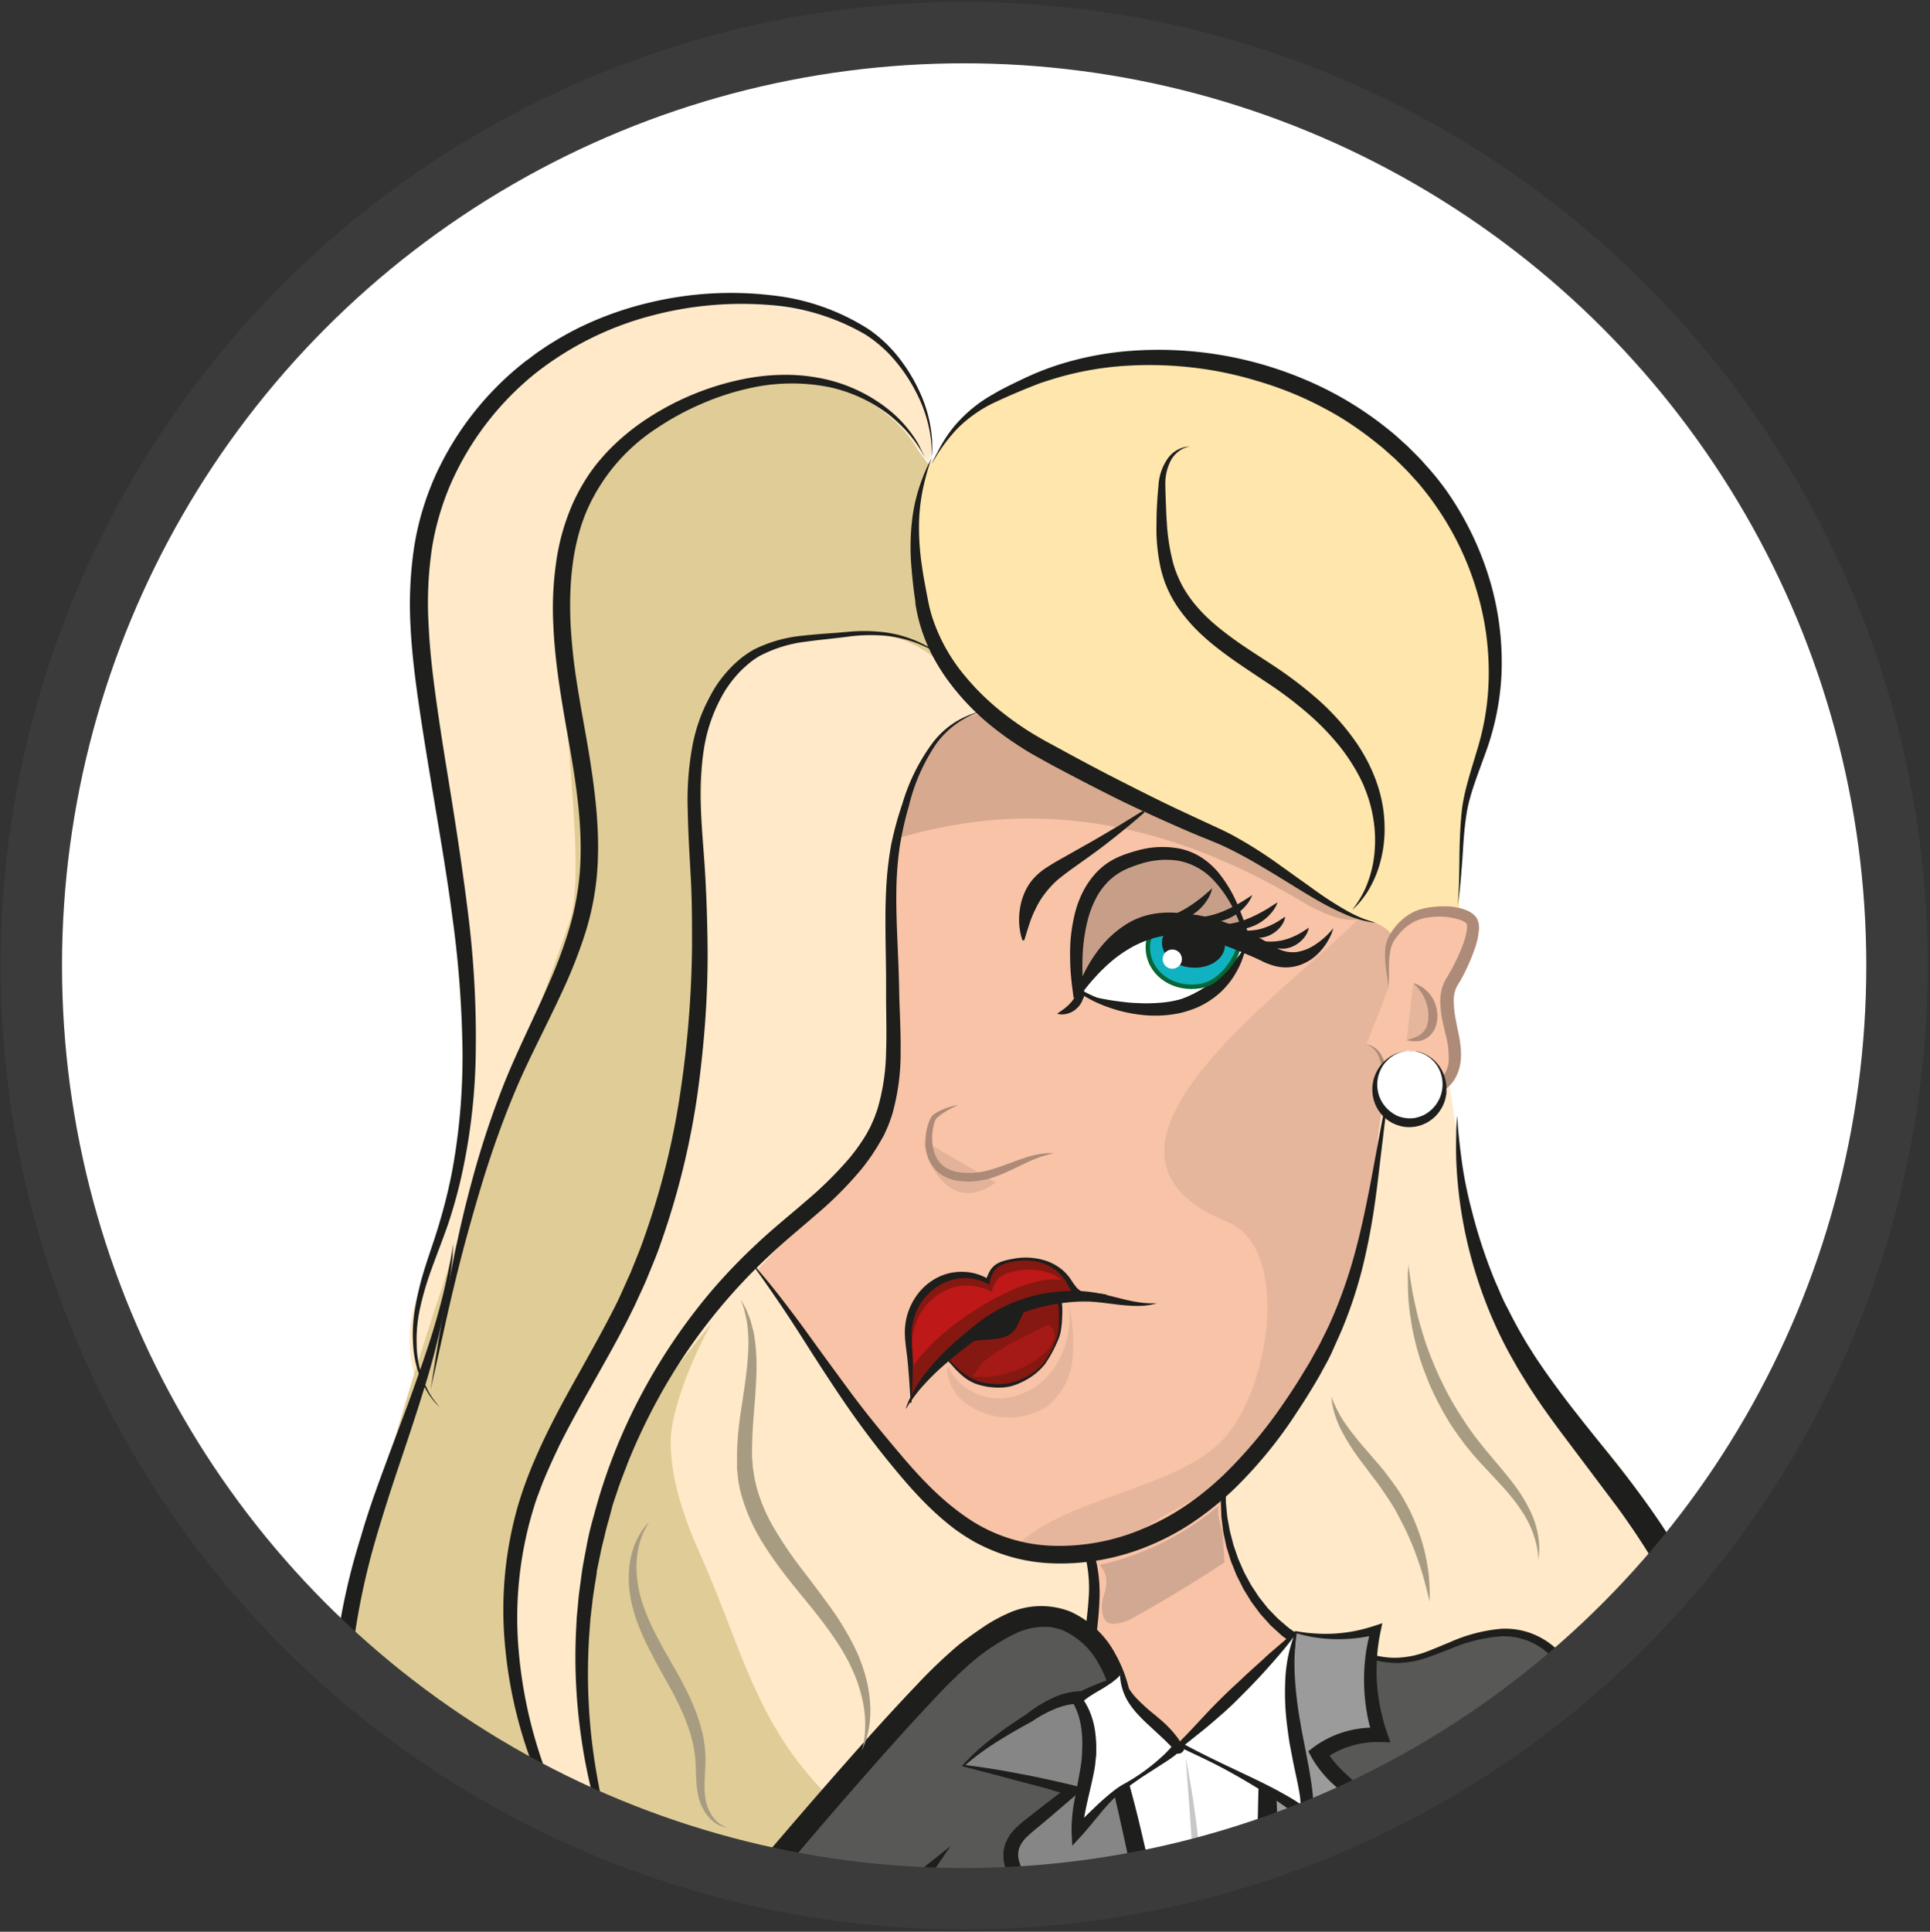
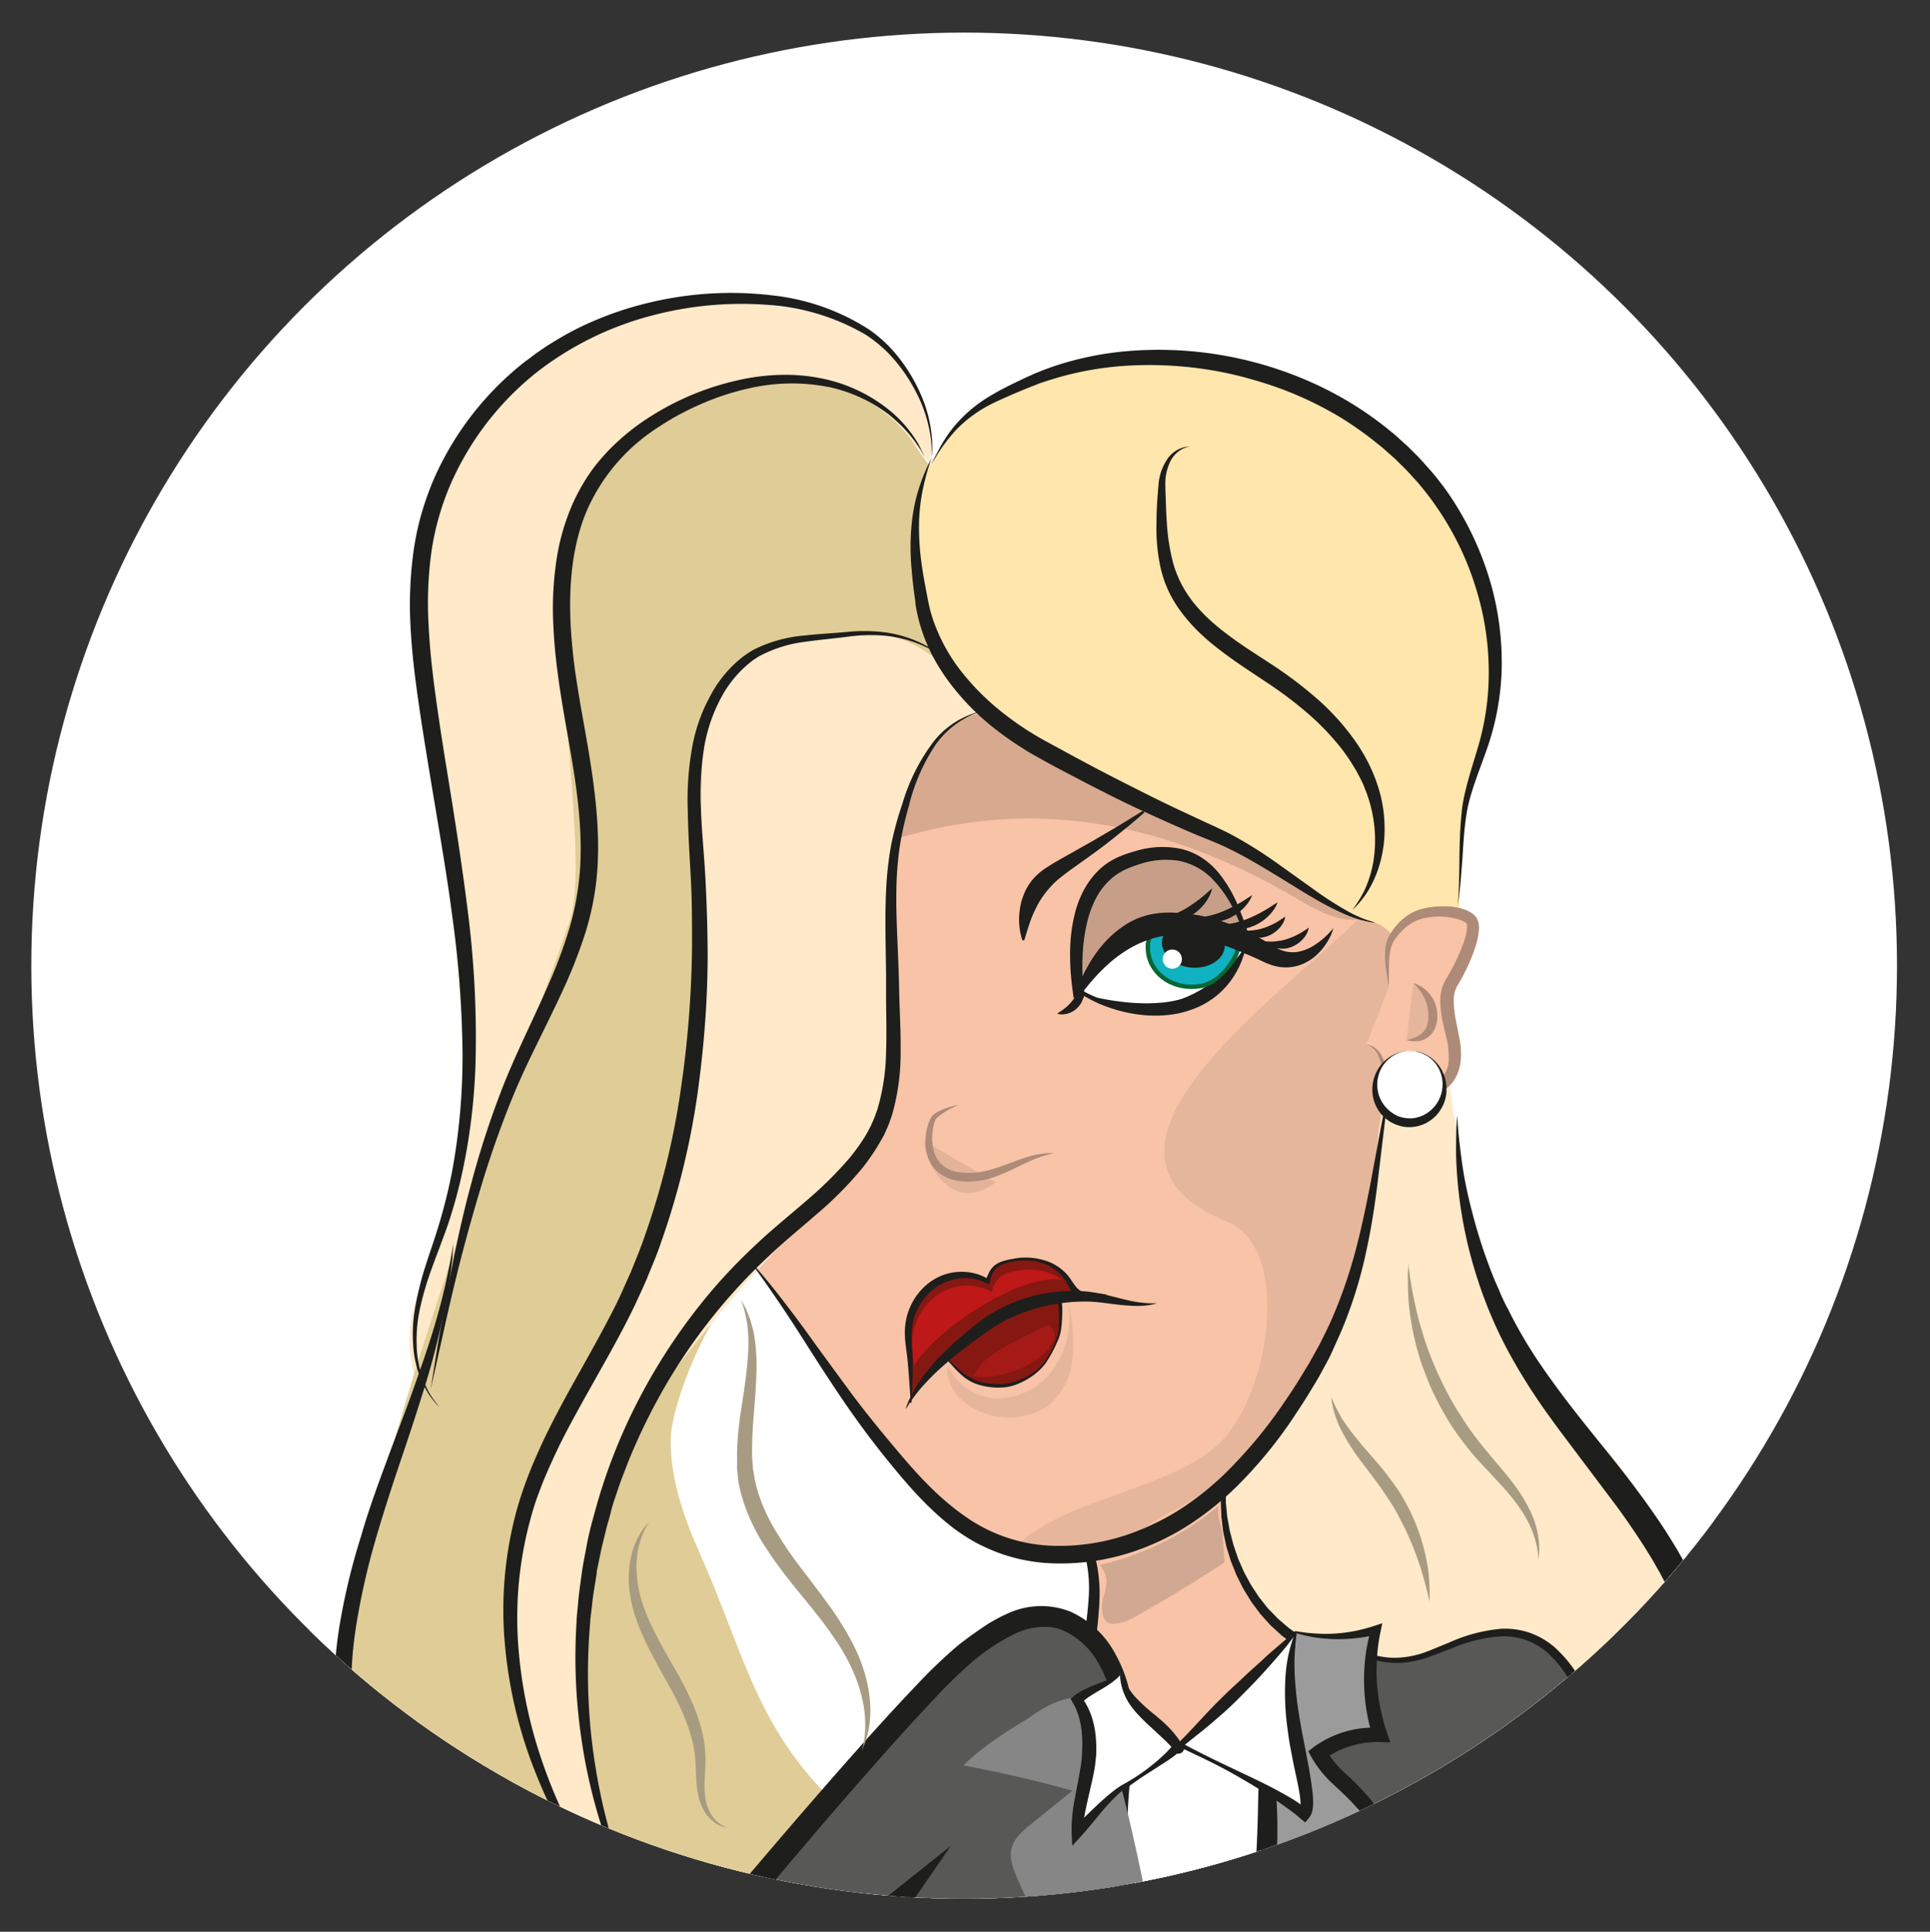
<svg xmlns="http://www.w3.org/2000/svg" viewBox="0 0 377.25 377.5">
  <rect x="0" y="0" width="377.25" height="377.5" fill="#333333" stroke="none" />
  <defs>
    <clipPath id="a">
      <circle cx="188.46" cy="188.71" r="182.34" fill="none" />
    </clipPath>
  </defs>
  <title>Donna_Vektoren</title>
  <circle cx="188.46" cy="188.71" r="182.34" fill="#fff" />
  <g clip-path="url(#a)">
    <path d="M445 316.29c-.72-3.57-6.68-4.47-9.5-5.42-7.2-2.42-14.51-4.72-21.91-6.45-8-1.88-12.5-1.81-20.17.39-5.92 1.69-11.82 3.45-17.73 5.19-2.6.77-6 1.18-8.14 2.87-4.66 3.73-3.27 16.73-3.62 22.06-5.16-.8-9.95-1.69-11.13 3.79-.89 4.13.27 9.1 0 13.36a52.78 52.78 0 0 1-2.17 11.3c1.79-.08 7.62-1.33 8.73-.38 2.11 1.81-.16 9.2-.65 12q-1.57 9.13-3.18 18.25l-2.82 16.27c-.77 4.45-.61 14.61-4.43 17.21-1.29-5.61-3.88-10.72-6.48-15.81-.82-1.6-2.59-3.92-2.93-5.77-.55-3 .44-3 2.36-5.63 5.87-8.2 9.15-17.33 7.46-27.35-3.54-20.95-6.58-43.94-15.82-63.24-6.71-14-17.5-25.26-26.62-37.65a100.38 100.38 0 0 1-19.69-53.45c0 1.13-.13 2.26-.17 3.39-.38-2.55-1.44-5.7-1.24-8.25.13-1.71 1.22-2.5 1.79-4.31 1-3.19-.22-6.46-.66-9.6-.71-5 1.13-7.32 3-11.84.73-1.79 2.29-5 1.51-7-1-2.63-3.07-2.25-3.82-4.6-1.06-3.33.71-11 1.13-14.31.85-6.77 3.85-12.74 5.54-19.3a55.54 55.54 0 0 0-3.85-37C279.53 83.16 256.52 70 233 68.39c-19-1.28-40.12 4.87-49.64 22.35a4.62 4.62 0 0 1 .46-1.48l-.61 1.26q-1.31-1.72-2.53-3.51c2.4 2.49 1.26 1.29 2.51 3.1a9.58 9.58 0 0 0 .62-3.42 18.68 18.68 0 0 1 0 2.56c1.6-14.46-10.18-26.14-23.07-30-16.14-4.84-35.06-1.75-49.49 6.63a59.28 59.28 0 0 0-25.42 29.34C79.7 110.94 82 127.82 84.6 144c2.72 17.27 6.21 34.45 7.13 51.95 1 18.12-1.63 34.17-6.9 51.42A78.5 78.5 0 0 0 82 257.95c-.57 3.69.77 7 .61 10.6-.35 7.53-5.4 16.61-7.89 23.7-5.12 14.55-9.26 30.13-7.39 45.68 3.63 30.28 31.24 53.76 62 50.69-7 8.52-13.93 17.08-20.7 25.77-5.5 7.06-13.05 14.74-11.74 24.45 1.61 12 13 20.91 21 29.1l6.74 6.86c1.93 2 9.17 7.15 9.65 9.83.78 4.32-6.22 5.54-1.56 9.88 5.39 5 12.26 7.54 17.21 13.4l3-5.46c2.5 2.47 12.25 19 17.46 11.84-6 21.15-1.86 43.57 6.67 63.41a160.13 160.13 0 0 0 18.25 31.49c6.81 9.26 14.86 20 24.61 26.22q-1.55-1.12.35-.38 2 .22.18.52c-1.06.43-2.21.67-3.29 1a90.64 90.64 0 0 0-11 4.32 81.67 81.67 0 0 0-18.15 11.78 58.47 58.47 0 0 0-15.2 20.88c9.86-6.89 19.7-14.22 30.83-19-5.76 7.06-6.62 15.06-6 23.81 6.61-9.75 13.79-19.46 23.77-26 .25 11.14 1.58 22.61-.8 33.63-1.08 5-4.41 9.9-5.9 14.06-2.87 8-1.42 17.92-5.54 25.38 3.55.52 4 .74 4.84-3.06a31.63 31.63 0 0 0 .35-9c1.13 4 5.28 14.26 9.79 15.5 6 1.67.55-8.11.08-10.73-1.39-7.71 3-13.94 4.55-21.2.7-3.26-.27-6.19.09-9.11.32-2.62 1.77-5.25 2.12-8 .57-4.4.68-8.9 1-13.32.21-2.88.44-5.76.59-8.64.11-2 .15-3.93.23-5.89.18-4.71.22-5.51 5.23-6.59-.45 6.37-4.1 11.57-4.16 18.2a158.28 158.28 0 0 1-1.52 23.88c-1 6.44-3 12.64-3.86 19.17-.92 7 .74 14.22-1.45 21.11 1.06.18 5.48 1.66 6.44 1.08 2.14-1.29 1-12.34.76-14.45 3 6.14 8.59 10.51 14.56 13.59 2.25 1.16 14 7.41 9.53.88-1.79-2.61-6.43-3.45-8.66-5.54-2.6-2.44-3.73-6.61-5.1-10-1.45-3.57-2.81-7.18-4-10.83-1.55-4.62-1.51-4.91-.65-8.95.79-3.72 4.05-49.41 7.72-49.41 0-25.91-4.63-53.21 7-77.62 2.6-5.47 6-10.6 7.78-16.44 2.45-8.13 1.65-16.76-.9-24.76a128.76 128.76 0 0 0-10.24-23c-1.13-2-6.3-13.67-6.8-13.91-3.53-8.5-.24-18 3.2-25.75 2.33-5.28 5.33-14.41 9.69-18s11.72-5.29 16.93-7.25a313.69 313.69 0 0 0 32.09-13.69c1.65-.84 5.8-3.67 7.52-3.69 2.33 0 5.13 5.4 6.82 7.77 4 5.68 8.4 11.35 11.84 17.43 2.24 4 3.48 9.47 7.94 11.57 4.86 2.28 10.26-.49 13.54-4.16 5-5.62 10.13-14.55 12.06-21.88 2.59-9.83 3.29-20.45 4.78-30.51l2.76-18.66 1.58-10.54c.28-1.85.25-6.61 1.28-8.11 1.3-1.89 4.86-1.51 7.56-1.8-.63-5.19-3.69-19.5 3.56-19.87-4.54-1.3-9.44-3.2-14.31-4.41 2.43-8.74 18-1.22 24.33-1.7-.49 2.56-2.43 5.66.45 7.48s5-.42 6.05-2.92c3.72 5.44 7-1.84 6.53-5.66 3.8 3.12 9.19 2.67 12.91-.31-9.62-4.27-14.23-11.16-17.29-20.91 7.85.52 13.75 4.09 20.94 6.81 3.28 1.22 18.26 4.22 17.75-3.32zM258.74 550.67a47.63 47.63 0 0 1-2.07 4.67c.72-1.55 1.42-3.11 2.07-4.67zm124-226.73c-4.51-2.49 1.43-6.83 4.14-7.36 3-.6 2.38-.45 4.21 2.45 1.3 2.06 2.53 4.16 3.7 6.3-3.47-.39-8.9.36-12.05-1.38zm-196 157c-1.66-.74-1.66-4.8-3.57-5.88-5-2.78-8.93 5.41-10.95 8.5.4-4.83 1.77-10.11 5.61-13.39 2.4-2 4.49-2 7.33-2.74.57-.14 2.17.75 2.67.21 4-4.34-4-6-6.42-5.76a17.61 17.61 0 0 0-10.75 6.12c-4.17 4.85-4.47 10.41-4.38 16.55 0 1.91 1 6.33-.8 7.44s-4.44-2.89-4.45-4.32c0-1.62 2.29-4.31 3.1-5.85-4.13-2-16.19-6.38-13.1-11.92-.6.65-1.68 1.89-2.23 2.36a75.46 75.46 0 0 0-24-30.44c-6.47-4.85-4.17-5.2.79-11.75a467.1 467.1 0 0 1 48.49-54.29c-3.46 8.31-3.13 17.91 3.11 24.85a26.11 26.11 0 0 0 8.24 5.95c1.47.7 3.28 1 4.7 1.8 3.42 1.82 2.78 1.88 4.18 5.86 1.87 5.34 4 10.58 6.14 15.83q2.28 5.67 4.56 11.35c3.31 8.28 8.61 17.92 9.75 26.84.4 3.12.73 3.16-2.4 4.85a47 47 0 0 1-7.68 3.18c-5.86 1.94-11.9 3.22-17.9 4.64-.03.07 4.68-1.06 0 .07zm75.78-224.86q1.14-2.77 2.17-5.57a30.38 30.38 0 0 1-2.17 5.57c.8-1.82.12-.08.04.03zm-133 132c-.08-.16 0 0 0 0l.06.06zm208.06 14.54l1.6-1.78q-1 3.38-1.6 1.78c.6-.52.11.16.06.06zM160.29 60.85c-3.31-.69-6.66-1.17-10-1.53a51.8 51.8 0 0 1 10 1.53c-3.22-.67-2.53-.65 0 0zm-30.64 327.29c1.39-1.51.06 0 0 0 .18-.14.03 0 0 0zM252 507.36l-1.07-2.56a27.26 27.26 0 0 1 1.07 2.56c-.41-.86-.33-.73 0 0z" fill="#fff" stroke="#fff" stroke-linecap="round" stroke-linejoin="round" stroke-width="14.678" />
-     <path d="M148.69 228.07L127.17 248c-7.65 7.09-15.53 14.48-19.56 24.1-2.83 6.74-3.58 14.14-4.23 21.41-1.62 18-2.71 36.89 4.35 53.56 5.32 12.55 6 38.74 20 41.33 9.28-7.76 53.87-37.29 80-69.87 4.52-5.64 5.06 10.23 10.28 5.22 10.23-9.81 9.94-26 8.94-40.08-.17-2.4-.39-4.93-1.76-6.91-2.38-3.42-7.13-3.89-11.23-4.64a44.54 44.54 0 0 1-33.1-27.73c-1-2.66-1.8-5.54-3.86-7.49s-4.6-2.51-7.16-3.14l-24-5.92" fill="#ffe9c9" />
    <path d="M144.39 249.73c-10.35 11-25.11 33.49-28.8 48.17-1.26 5-1.09 10.23-1.8 15.34-3.43 24.6 4.2 52.37 14.15 75.11 3.12-3.37 7.59-8.29 10.68-11.69 10-11 13.39-16.58 22.9-26-13.91-14.14-16.52-28.66-24.58-46.75-3.17-7.11-5.88-14.64-5.84-22.42s8.33-27.11 14.86-31.35" fill="#e0cc96" />
    <path d="M362.17 336.25l1.59-17.48c.16-1.75.39-3.65 1.63-4.88a7.62 7.62 0 0 1 3.45-1.64l23.16-6.5a50 50 0 0 1 8.74-1.89c6.44-.61 32.57 8 39.26 10.69a2.93 2.93 0 0 1 2 1.67c.26 1.05-.68 2-1.62 2.55-3.66 2.14-8.29 1.83-12.32.52s-7.71-3.5-11.66-5.05a39.63 39.63 0 0 0-35.21 3.36c-1.33.85-2.72 1.94-3 3.5-.28 1.76 1.07 3.45 2.7 4.18a13.54 13.54 0 0 0 5.26.77 89.12 89.12 0 0 1 14.18 1.47c1.82.34 4.13 1.45 3.71 3.25a3.12 3.12 0 0 1-1.6 1.79c-3.64 2.19-8.17 2.35-12.38 1.79s-8.33-1.77-12.57-2.12a6.77 6.77 0 0 0-3.13.29c-2.4 1-3.11 4-3.5 6.56q-4.08.05-8.14.47a4.62 4.62 0 0 1-1.25-4.69" fill="#f8c3a6" />
    <path d="M362.17 336.25q.5-7.57 1.05-15.13c.1-1.26.16-2.51.31-3.8a6.46 6.46 0 0 1 1.49-3.71 7.72 7.72 0 0 1 3.55-1.84l3.63-1.09 14.55-4.27 7.29-2.12c1.23-.34 2.47-.66 3.74-.92.63-.13 1.28-.24 1.92-.33l.49-.06h1.5a43.16 43.16 0 0 1 7.73 1.11q3.74.81 7.41 1.83c4.9 1.34 9.74 2.84 14.56 4.42 2.41.79 4.81 1.6 7.21 2.48l1.8.67a5.66 5.66 0 0 1 2.05 1.21 2.79 2.79 0 0 1 .77 1.44v.38a2.53 2.53 0 0 1 0 .46 2.9 2.9 0 0 1-.21.78 4.54 4.54 0 0 1-1.69 1.92 13.6 13.6 0 0 1-8 1.93 23.86 23.86 0 0 1-7.75-1.8c-2.43-1-4.71-2.11-7-3.15-1.13-.51-2.26-1-3.39-1.43s-2.35-.79-3.5-1.12a38.69 38.69 0 0 0-14.57-.9 39.36 39.36 0 0 0-7.17 1.6 38.74 38.74 0 0 0-6.71 3 16.53 16.53 0 0 0-2.93 1.95 2.47 2.47 0 0 0-1 2.31 3.42 3.42 0 0 0 1.72 2.14 7.7 7.7 0 0 0 3.18.77l3.8.02q1.92.1 3.82.29 3.82.37 7.59 1.06a19.1 19.1 0 0 1 2 .42 7.45 7.45 0 0 1 2 .89 3.53 3.53 0 0 1 1.54 1.93 2.77 2.77 0 0 1-.63 2.55 5.92 5.92 0 0 1-1.76 1.29 14.38 14.38 0 0 1-1.84.83 17.12 17.12 0 0 1-3.87.89c-5.27.6-10.32-.86-15.2-1.86-1.23-.25-2.46-.46-3.7-.6a6.65 6.65 0 0 0-3.49.22 4.63 4.63 0 0 0-2.27 2.55 15.73 15.73 0 0 0-1 3.58v.25h-.24c-2.71 0-5.42.09-8.13.3h-.06a4.68 4.68 0 0 1-1.17-4.78 4.56 4.56 0 0 0 1.34 4.6h-.1c2.7-.35 5.42-.55 8.14-.63l-.29.25a16.35 16.35 0 0 1 .87-3.76 5.42 5.42 0 0 1 2.56-3.05 7.47 7.47 0 0 1 4-.44c1.28.1 2.55.27 3.81.47 2.51.4 5 .94 7.45 1.29a26.4 26.4 0 0 0 7.36.16 15.55 15.55 0 0 0 3.49-.88 12.46 12.46 0 0 0 1.6-.77 4.37 4.37 0 0 0 1.27-.95c.54-.68.33-1.29-.59-1.88a5.69 5.69 0 0 0-1.5-.63c-.48-.14-1.16-.23-1.76-.33q-3.7-.6-7.45-.88-1.87-.14-3.74-.2c-1.24-.05-2.48 0-3.81-.1a9.82 9.82 0 0 1-4.12-1 5.61 5.61 0 0 1-2.85-3.63 4.19 4.19 0 0 1 .26-2.53 5.73 5.73 0 0 1 1.38-1.9 18.29 18.29 0 0 1 3.34-2.29 41.07 41.07 0 0 1 7.11-3.2 41.76 41.76 0 0 1 7.6-1.76 41.16 41.16 0 0 1 15.52.84c1.28.36 2.57.72 3.73 1.17s2.43 1 3.61 1.48c2.33 1.07 4.55 2.23 6.83 3.14a21.33 21.33 0 0 0 6.93 1.68 11.24 11.24 0 0 0 6.53-1.47 2.27 2.27 0 0 0 .82-.85.5.5 0 0 0 0-.13v-.12a.4.4 0 0 0-.12-.2 11.62 11.62 0 0 0-3-1.33c-2.35-.88-4.73-1.7-7.12-2.5-4.78-1.6-9.58-3.13-14.42-4.5-2.42-.68-4.84-1.35-7.28-1.93a42.43 42.43 0 0 0-7.23-1.23h-.95l-.84.09c-.61.07-1.21.16-1.82.27-1.21.22-2.42.5-3.64.81l-7.32 2-14.65 3.91-3.67 1a6.83 6.83 0 0 0-3.17 1.46 5.63 5.63 0 0 0-1.37 3.18c-.19 1.21-.29 2.49-.44 3.74q-.82 7.44-1.72 14.97z" fill="#1e1e1c" />
    <path d="M288 243.31c1.19 5.07 3.52 9.63 5.73 14.34 4.37 9.34 11.6 16.76 18.8 24.14s12.8 17.9 16.12 27.46c3.44 9.93 5.9 18.81 9.34 28.74 3.83 11.06 4.83 23.4 7.56 34.78a32.36 32.36 0 0 1 1.23 10.56c-.41 4.28-2.36 8.26-4.71 11.86-8.15 12.43-21.12 20.88-34.51 27.33s-42 16.72-55 23.92c5.69-4 9.6-19.89 13.4-25.75s13-10.26 11.32-17c-2.46-9.66-2.68-13-10.08-19.67-13.67-12.35-23.6-29.18-26.11-47.43-1.15-8.34-.77-16.81-.39-25.23.43-9.49-7-19.09-6.58-28.57.11-2.5 8.12-5 9.26-7.2 1.38-2.72 4-4.51 6.43-6.41 8.35-6.61 13.94-16.1 16.92-26.32 2.4-8.23-2.87-27.85 3.28-33.81 3.79-3.67 10.89-3.09 11.6-8.32" fill="#ffe9c9" />
    <path d="M242.06 279.53c-6.61 14.05-1.4 32.59 11.56 41.14.29 6.76-4.92 12.35-9.76 17.07-1.58 1.54-3.24 3.13-5.35 3.79-1.88.59-3.9.37-5.85.64-2.61.36-5.08 1.58-7.71 1.67-5.1.18-9.51-4.08-11.17-8.9s-1.18-10.09-.57-15.15 1.3-10.27 0-15.21c-.46-1.8-1.16-3.8-.22-5.4a6 6 0 0 1 2.11-1.86l25.57-16.26" fill="#f8c3a6" />
    <path d="M242.06 279.53l-1 2.72-.73 2.75-.49 2.83-.23 2.86v2.86l.27 2.84.51 2.81.72 2.75.92 2.68 1.14 2.6 1.35 2.49 1.55 2.36 1.75 2.21 1.94 2 2.12 1.83 2.28 1.61.45.32v.51a14.6 14.6 0 0 1-.42 4.2 17.65 17.65 0 0 1-1.52 3.88 32.21 32.21 0 0 1-4.76 6.55c-.89 1-1.82 1.94-2.75 2.87a35.4 35.4 0 0 1-3 2.75 10.29 10.29 0 0 1-3.91 2 22.09 22.09 0 0 1-4.14.42 14.73 14.73 0 0 0-1.82.2c-.54.1-1.16.25-1.76.42-1.22.34-2.49.76-3.9 1a10.18 10.18 0 0 1-2.2.18H224l-.58-.06a7 7 0 0 1-1.13-.2 11.74 11.74 0 0 1-4-1.79 15.49 15.49 0 0 1-5.29-6.55 17.74 17.74 0 0 1-.71-2c-.2-.67-.36-1.38-.49-2a25.38 25.38 0 0 1-.41-4.08 54.49 54.49 0 0 1 .53-8c.33-2.6.68-5.16.85-7.71a26.85 26.85 0 0 0-.41-7.51 20.8 20.8 0 0 1-.74-4 4.59 4.59 0 0 1 .54-2.31 5 5 0 0 1 1.59-1.67c2.28-1.45 4.47-2.75 6.7-4.14s4.47-2.69 6.71-4l6.72-4c2.23-1.35 4.5-2.65 6.75-4-2.15 1.48-4.29 3-6.46 4.42l-6.49 4.38c-2.17 1.45-4.32 2.93-6.5 4.37s-4.41 2.88-6.48 4.3a2.8 2.8 0 0 0-1.34 2.63 20.2 20.2 0 0 0 .82 3.63 28.81 28.81 0 0 1 .72 8c-.08 2.67-.43 5.29-.7 7.86a52.26 52.26 0 0 0-.38 7.64 24.34 24.34 0 0 0 .42 3.69c.12.62.26 1.17.43 1.76a15.09 15.09 0 0 0 .62 1.71 13 13 0 0 0 4.44 5.45 8.47 8.47 0 0 0 6.48 1.44c1.17-.2 2.38-.59 3.67-.94.66-.18 1.3-.34 2-.47a17.37 17.37 0 0 1 2.07-.21 20.73 20.73 0 0 0 3.64-.33 7.75 7.75 0 0 0 3-1.54 35.06 35.06 0 0 0 2.79-2.54c.93-.9 1.84-1.8 2.71-2.74a30 30 0 0 0 4.53-6 13.84 13.84 0 0 0 1.84-6.92l.47.83-2.39-1.81-2.19-2-2-2.22-1.77-2.39-1.55-2.53-1.33-2.65-1.1-2.74-.87-2.82-.62-2.88-.36-2.92-.12-2.93.13-2.93.39-2.9.65-2.85.94-2.76z" fill="#1e1e1c" />
    <path d="M210.15 352.49a479.76 479.76 0 0 1 22.21 65.85c8.36-6 12.47-16.33 14.86-26.36a120.14 120.14 0 0 0 3-36 8.43 8.43 0 0 0-1.37-4.81 8.67 8.67 0 0 0-2.27-1.79l-11.26-7a9 9 0 0 0-4.17-1.7 8.39 8.39 0 0 0-4.09 1.2 61.77 61.77 0 0 0-16.64 12.37" fill="#fff" />
    <path d="M253.09 320c11.65.65 15.66 7.3 26.54 3.09 5.6-2.17 11.46-5 17.32-3.74 8.71 1.89 13 11.68 15 20.36 5.71 24.35 12.58 42 23 64.71 3.68 8.07 8.77 15.69 10.28 24.43 3.13.55 4.85-3.46 5.4-6.59l8.78-49.87c.79-4.48 1.48-9.47-1-13.27l15.4-1.12c-2.14 10.91-9.86 67.77-11.08 72.65-1.46 5.87-7.37 14.48-9.93 18.89s-7.8 7.94-12.64 6.31c-4.56-1.54-5.55-7.21-8.11-11.29-12.65-20.14-32.63-41.83-40.31-65.35-.6 4.93 7.68 23.52-12.18 28.38-5.92 1.45-36.68 53.76-38.88 68.43L215 474.74c.62-9.38-19.69-53.4-23-66.55-20.2-4.54-26.51-21.44-13.66-39.46-21.54 16.68-44.56 45-60.82 66.86a4.74 4.74 0 0 0-1 2c-.3 1.82 1.47 3.23 3 4.27a72.82 72.82 0 0 1 26.22 32.58 56.72 56.72 0 0 0-10 10.41l-26-26.59c-7-7.17-14.6-16.49-11.68-26.08.93-3 2.85-5.67 4.74-8.24 14.71-20 74-91.71 86.25-101.1 4.63-3.56 9.84-7.3 15.67-6.92 8.11.53 13.59 9 14.68 17s-.83 16.21-.63 24.33c.33 13.28 6.24 25.69 9.83 38.48 3.3 11.77 4.66 24 6 36.12a276.93 276.93 0 0 0 12.06-76.25c.19-11.36-.13-23.47 5.84-33.14.67-1.09 1.39-2.6.49-3.51" fill="#585857" />
    <path d="M253.11 319.79a36.18 36.18 0 0 1 10.29 2.07c3.3 1.1 6.61 2.29 10 2.08a17.93 17.93 0 0 0 5-1c1.59-.57 3.21-1.3 4.83-1.94a31.32 31.32 0 0 1 10.31-2.71 14.93 14.93 0 0 1 5.44.78 15.17 15.17 0 0 1 4.78 2.74 24.89 24.89 0 0 1 6.31 8.76 53.54 53.54 0 0 1 3.31 10.11c.84 3.39 1.7 6.74 2.66 10.08q2.81 10 6.38 19.82c2.36 6.53 5 13 7.77 19.33 1.38 3.19 2.81 6.36 4.26 9.52s2.87 6.3 4.48 9.36 3.24 6.19 4.69 9.46a45 45 0 0 1 3.31 10.32l-1.37-1.38a1.34 1.34 0 0 0 1-.21 3.56 3.56 0 0 0 1-1.13 11.09 11.09 0 0 0 1.34-3.71l1.57-9.05 3.14-18.16 3.14-18.16.79-4.54c.26-1.51.49-3 .62-4.4a17.47 17.47 0 0 0-.07-4.15 8.79 8.79 0 0 0-1.29-3.53l-1.73-2.69 3.18-.24 15.39-1.16 2.51-.19-.46 2.5c-.75 4-1.38 8.21-2 12.35l-1.87 12.44-3.68 24.91-1.89 12.46-1 6.24c-.19 1.06-.34 2.07-.56 3.16l-.17.83c0 .16 0 .23-.11.46l-.11.38c-.08.26-.14.49-.23.76l-.3.83a44.82 44.82 0 0 1-2.8 5.93c-1 1.88-2.13 3.7-3.25 5.5s-2.26 3.57-3.32 5.32c-.25.42-.55.93-.9 1.42a16 16 0 0 1-1.07 1.37 16.46 16.46 0 0 1-2.53 2.37 12.41 12.41 0 0 1-6.57 2.6 9.26 9.26 0 0 1-3.71-.51l-.37-.14-.47-.21a8.3 8.3 0 0 1-.84-.47 8.75 8.75 0 0 1-1.45-1.19 19.34 19.34 0 0 1-3.51-5.77c-.44-1-.85-1.9-1.31-2.79a22.6 22.6 0 0 0-.71-1.29l-.87-1.33c-4.45-7-9.39-13.82-14.26-20.67s-9.71-13.74-14.06-21a112.46 112.46 0 0 1-10.84-22.89l1.58-.15a15.6 15.6 0 0 0 .26 3.35c.17 1.17.37 2.36.52 3.56a33.86 33.86 0 0 1 .28 7.32 16.47 16.47 0 0 1-2.19 7.1 14.92 14.92 0 0 1-5.36 5.17 22.25 22.25 0 0 1-3.36 1.54c-.58.2-1.16.42-1.75.57l-.88.24-.22.06h-.16l-.21.07-.12.07a12.32 12.32 0 0 0-2.45 2.24c-.78.87-1.53 1.79-2.25 2.73-2.9 3.76-5.53 7.74-8.1 11.75s-5 8.12-7.38 12.26-4.67 8.33-6.87 12.56-4.27 8.58-6.27 12.93c-1 2.17-1.88 4.37-2.7 6.59a37.37 37.37 0 0 0-1.93 6.73l-.11.68h-.69L215 475.59h-.84v-.87a16.9 16.9 0 0 0-.53-4.12c-.32-1.4-.71-2.8-1.13-4.2-.85-2.79-1.81-5.56-2.8-8.31-2-5.51-4.16-11-6.34-16.43l-6.58-16.38c-1.08-2.74-2.16-5.48-3.19-8.25s-2-5.55-2.83-8.49l1 .93c-1.08-.26-2.16-.51-3.22-.85a32.84 32.84 0 0 1-3.16-1.12c-.52-.2-1-.43-1.54-.68s-1-.48-1.51-.76-1-.54-1.47-.85-1-.6-1.42-.94a16.45 16.45 0 0 1-1.36-1 16.62 16.62 0 0 1-1.29-1.13 21.8 21.8 0 0 1-2.31-2.55c-.36-.45-.67-.94-1-1.41s-.6-1-.88-1.5a20.5 20.5 0 0 1-1.35-3.2 14.66 14.66 0 0 1-.47-1.67 16.65 16.65 0 0 1-.33-1.7 23 23 0 0 1-.25-3.45c0-.57 0-1.15.07-1.72l.19-1.71.3-1.68.4-1.66.49-1.63.58-1.59c.42-1 .87-2.08 1.37-3.08.24-.51.52-1 .78-1.49s.54-1 .84-1.45c.56-1 1.2-1.88 1.82-2.8l2.32 2.23-3.38 2.74c-1.13.91-2.2 1.89-3.31 2.83s-2.18 1.93-3.25 2.91-2.15 2-3.19 3l-3.14 3-3.09 3.07c-2 2.09-4 4.2-6 6.35-7.91 8.58-15.41 17.56-22.64 26.75q-5.43 6.89-10.67 13.93l-1.31 1.76a6.47 6.47 0 0 0-.89 1.35V437.72v.33a.07.07 0 0 0 0-.06 1.07 1.07 0 0 0 .11.29 3.91 3.91 0 0 0 1 1.05q.34.29.75.57l.9.63 1.8 1.28c1.22.92 2.43 1.86 3.57 2.83a75.07 75.07 0 0 1 21.13 29l.59 1.44-1.34.92a54.6 54.6 0 0 0-9.64 10l-1.49 2-1.76-1.79-15.43-15.71-7.68-7.76-3.87-3.95c-1.3-1.35-2.57-2.74-3.8-4.2a41.52 41.52 0 0 1-6.33-9.73 22.21 22.21 0 0 1-1.77-5.86 17.43 17.43 0 0 1 .23-6.3 19.34 19.34 0 0 1 2.37-5.7 57.07 57.07 0 0 1 3.26-4.73c2.19-2.95 4.47-5.9 6.73-8.79q6.81-8.7 13.77-17.24t14-17c9.42-11.29 18.93-22.49 28.64-33.54 4.87-5.52 9.77-11 14.88-16.35a99.23 99.23 0 0 1 8.16-7.81c1.49-1.18 3-2.27 4.59-3.35a30.66 30.66 0 0 1 5.14-2.89 15.53 15.53 0 0 1 12.26-.34 18.76 18.76 0 0 1 8.78 8.31 26.19 26.19 0 0 1 2.29 5.47 25.44 25.44 0 0 1 .67 2.89c0 .24.08.49.12.74l.06.4v.34c0 .47.11.89.14 1.39a68.5 68.5 0 0 1-.27 11.34c-.31 3.68-.68 7.28-.64 10.82v1.31l.06 1.38c.06.9.16 1.74.23 2.62.23 1.76.5 3.53.87 5.28 1.45 7 3.94 13.9 6.22 20.92a135.39 135.39 0 0 1 5.23 21.61c1.19 7.31 1.95 14.64 2.7 21.94l-2.58-.24c.69-2.29 1.41-4.57 2.05-6.88s1.27-4.61 1.89-6.92 1.17-4.64 1.69-7 1-4.67 1.53-7 .93-4.7 1.33-7.06.79-4.72 1.16-7.09.7-4.74 1-7.12.56-4.76.81-7.14.46-4.77.61-7.16.31-4.78.43-7.18.2-4.79.25-7.19.11-4.81.22-7.22a70.59 70.59 0 0 1 1.89-14.36 37.2 37.2 0 0 1 2.49-6.83 35.47 35.47 0 0 1 1.76-3.18 6.09 6.09 0 0 0 .72-1.56 1.5 1.5 0 0 0-.27-1.48l.31-.3a2 2 0 0 1 .42 1.89 6.56 6.56 0 0 1-.74 1.72 34.84 34.84 0 0 0-1.65 3.17 36.49 36.49 0 0 0-2.27 6.75 71.43 71.43 0 0 0-1.52 14.22c-.06 2.39-.06 4.79-.07 7.2s-.05 4.82-.1 7.22-.15 4.82-.29 7.22-.3 4.81-.46 7.22-.4 4.81-.67 7.2-.55 4.79-.84 7.19-.66 4.78-1.06 7.16-.81 4.76-1.23 7.13-.91 4.74-1.43 7.1-1.06 4.71-1.6 7.06-1.16 4.69-1.8 7-1.3 4.65-2 7l-1.8 6.3-.7-6.56c-.86-7.29-1.72-14.56-3-21.73-.64-3.58-1.38-7.15-2.28-10.65s-2-7-3.13-10.44c-2.31-6.92-4.91-13.87-6.51-21.22-.4-1.84-.71-3.7-1-5.57-.09-1-.21-1.93-.28-2.87l-.08-1.37v-.69-.75c-.07-3.81.28-7.53.55-11.16a65.54 65.54 0 0 0 .17-10.66c0-.42-.1-.9-.15-1.35V332.92c0-.21-.06-.42-.1-.62a21.63 21.63 0 0 0-.6-2.46 22.34 22.34 0 0 0-2-4.64 14.87 14.87 0 0 0-6.93-6.55 10.31 10.31 0 0 0-2.19-.63c-.19 0-.3-.06-.56-.08h-.6a11.07 11.07 0 0 0-1.16 0 13.4 13.4 0 0 0-4.63 1.17 40.76 40.76 0 0 0-8.73 5.69 96.76 96.76 0 0 0-7.66 7.5c-5 5.3-9.87 10.77-14.69 16.29-9.63 11-19.07 22.27-28.42 33.57s-18.64 22.66-27.68 34.18c-2.27 2.89-4.48 5.75-6.67 8.7s-4.2 5.72-4.84 8.72a14.94 14.94 0 0 0 1.19 9.32 37.13 37.13 0 0 0 5.62 8.67c1.13 1.36 2.34 2.69 3.57 4l3.82 3.94 7.68 7.9 15.35 15.79-3.24.22a58.83 58.83 0 0 1 10.44-10.77l-.63 2.43A71 71 0 0 0 124 447.81c-1.09-.93-2.2-1.8-3.31-2.65l-1.78-1.28-.9-.64c-.33-.23-.66-.49-1-.77a7.65 7.65 0 0 1-1.9-2.26 4.84 4.84 0 0 1-.53-1.8v-1.22l.05-.24a4.41 4.41 0 0 1 .14-.45 9.26 9.26 0 0 1 1.44-2.37l1.33-1.76c3.54-4.7 7.13-9.36 10.82-13.95 7.36-9.19 15-18.18 23-26.78 2-2.16 4.07-4.27 6.14-6.37l3.14-3.12 3.21-3.06c1.06-1 2.17-2 3.26-3s2.19-2 3.33-2.94 2.23-1.94 3.4-2.86l3.48-2.77 8.5-6.77-6.18 9c-.59.86-1.19 1.71-1.73 2.59-.28.44-.55.88-.79 1.33s-.52.9-.74 1.36c-.48.91-.9 1.85-1.3 2.8l-.54 1.44-.46 1.46-.38 1.48-.29 1.49-.19 1.5c0 .5-.07 1-.08 1.5a20 20 0 0 0 .18 3 13.85 13.85 0 0 0 .26 1.47 12 12 0 0 0 .38 1.44 17.61 17.61 0 0 0 1.12 2.76c.23.44.49.87.74 1.3s.54.84.85 1.23a19 19 0 0 0 2 2.26 21.77 21.77 0 0 0 2.32 2c.4.31.83.59 1.26.86s.87.54 1.32.79.9.49 1.37.71.93.45 1.41.64a30.27 30.27 0 0 0 2.91 1.08c1 .32 2 .58 3 .84l.77.19.19.74c.7 2.75 1.67 5.53 2.65 8.28s2 5.5 3.07 8.24l6.38 16.45c2.12 5.49 4.22 11 6.18 16.57 1 2.79 1.91 5.59 2.74 8.44a70.4 70.4 0 0 1 1.11 4.33 18.25 18.25 0 0 1 .52 4.61l-.81-.9 25.64 1.36-.8.65a38.66 38.66 0 0 1 2-7c.85-2.26 1.78-4.47 2.77-6.66 2-4.38 4.11-8.67 6.34-12.91q6.7-12.72 14.39-24.87c2.57-4 5.21-8 8.14-11.88.74-1 1.49-1.9 2.31-2.81a12.87 12.87 0 0 1 2.84-2.55l.28-.14.22-.08.17-.05h.11l.21-.06.84-.24c.57-.14 1.11-.35 1.66-.54a20.88 20.88 0 0 0 3.14-1.45 13.3 13.3 0 0 0 4.83-4.69 15 15 0 0 0 1.93-6.5 32.37 32.37 0 0 0-.34-7c-.16-1.17-.36-2.34-.55-3.53a16.39 16.39 0 0 1-.3-3.78l.3-3.95 1.28 3.79a89.23 89.23 0 0 0 4.8 11.5c1.86 3.73 3.93 7.35 6.13 10.9 4.4 7.1 9.31 13.88 14.27 20.65s10 13.49 14.63 20.58c2.6 3.51 3.63 8.09 6.14 10.58a5.89 5.89 0 0 0 1 .78 5.49 5.49 0 0 0 .54.29l.25.11.37.14a6.44 6.44 0 0 0 2.49.28 9.44 9.44 0 0 0 4.92-2.09 13.38 13.38 0 0 0 2-2 12.86 12.86 0 0 0 .85-1.13c.25-.37.48-.77.76-1.25 1.08-1.86 2.18-3.63 3.24-5.42s2.1-3.58 3.06-5.4a41.75 41.75 0 0 0 2.48-5.48l.22-.65c.07-.23.14-.5.21-.75l.11-.38s0-.21.06-.3l.14-.71c.18-1 .34-2 .51-3l.95-6.39 1.79-12.45L368 382.6l1.85-12.47c.64-4.16 1.25-8.29 2-12.51l2 2.31L358.5 361l1.45-2.93a12.58 12.58 0 0 1 1.85 5.05 21.15 21.15 0 0 1 .07 5c-.15 1.61-.42 3.2-.69 4.71l-.81 4.53-3.24 18.14-3.24 18.14-1.63 9.09a14.37 14.37 0 0 1-1.83 4.89 6.86 6.86 0 0 1-2.11 2.18 4.78 4.78 0 0 1-3.4.66l-1.17-.24-.2-1.14a41.75 41.75 0 0 0-3-9.56c-1.36-3.12-3-6.18-4.55-9.31-.78-1.55-1.6-3.18-2.31-4.75l-2.14-4.8c-1.4-3.2-2.79-6.41-4.13-9.64-2.69-6.46-5.25-13-7.53-19.61s-4.35-13.32-6.14-20.1c-.91-3.38-1.74-6.8-2.52-10.19a52.06 52.06 0 0 0-3-9.79 23 23 0 0 0-5.62-8.23 13 13 0 0 0-9-3.34 30 30 0 0 0-9.88 2.38c-1.64.61-3.22 1.27-4.93 1.84a19 19 0 0 1-5.29 1 17.9 17.9 0 0 1-5.31-.71c-1.71-.48-3.34-1.12-5-1.71a35.57 35.57 0 0 0-10.08-2.36z" fill="#1e1e1c" />
    <path d="M193.6 137.77c-9 2.58-15.23 10.62-18.15 19s-3.18 17.42-4.29 26.21a138.94 138.94 0 0 1-21.86 58.85c-1 1.5-2 3.16-1.76 4.91a7.14 7.14 0 0 0 1.43 2.83l20.53 28.95c4.95 7 10 14.06 16.89 19.39s16 8.74 24.77 7.12c6.81-1.26 12.61-5.34 17.92-9.55 18.4-14.62 31-34.43 37.91-56.1 2.65-8.28 1.14-19 4.58-27 2.27-5.29 11.76-6.8 12.24-12.49.53-6.2-2.23-12.78.45-18.47 1-2.13-5.78-3.66-4.84-5.82s1.53-5.61-.5-7c-1.08-.71 5.38-.53 4.06-.65a113.76 113.76 0 0 1-57.38-21.93c-5-3.76-9.79-8-15.72-10.29s-13.54-2.08-17.91 2.33" fill="#f8c3a6" />
    <path d="M210.85 195.1c.47-1.28 2.32-1.31 3.18-2.37a22.53 22.53 0 0 1 5.48-5.22c3.59-2.21 8.09-2.62 12.28-2s9.25-1.36 13.16.23c-2.24-3.13-5.16-25-24.89-17.31-12.79 5-9.23 25.14-9.22 26.65" fill="#c79f88" />
    <path d="M210.73 195a2.1 2.1 0 0 1 .72-1 8.34 8.34 0 0 1 1-.67 5.46 5.46 0 0 0 .88-.62 2.27 2.27 0 0 0 .3-.37l.34-.49a23.47 23.47 0 0 1 3.14-3.68 14.91 14.91 0 0 1 2-1.56 15.55 15.55 0 0 1 2.21-1.17 16.88 16.88 0 0 1 4.84-1.23 20.35 20.35 0 0 1 4.94.07l1.16.19c.41.07.74.09 1.08.13.72.06 1.47.07 2.24.06 1.54 0 3.12-.13 4.73-.09a22.72 22.72 0 0 1 2.42.18 11.46 11.46 0 0 1 2.38.64l-.48.6a11.08 11.08 0 0 1-.91-2l-.72-1.88q-.71-1.92-1.57-3.77a23.62 23.62 0 0 0-4.47-6.59 12.48 12.48 0 0 0-6.61-3.54 16.11 16.11 0 0 0-7.55.65c-.62.19-1.24.4-1.85.65l-.4.16-.47.21a7.14 7.14 0 0 0-.87.44 11.57 11.57 0 0 0-2.85 2.22 13.43 13.43 0 0 0-2.13 3 20.49 20.49 0 0 0-1.43 3.55 33.8 33.8 0 0 0-1.19 7.79c-.06 1.33-.05 2.67 0 4 0 .67.05 1.34.1 2l.07 1c0 .36.06.63.07 1.12h-2l-.26-2c-.09-.69-.16-1.38-.23-2.08-.13-1.39-.19-2.8-.19-4.2a32.08 32.08 0 0 1 1-8.47 20 20 0 0 1 1.57-4.1 16.19 16.19 0 0 1 2.59-3.66 12.9 12.9 0 0 1 3.67-2.72 9 9 0 0 1 1-.45l.47-.2c.27-.11.37-.13.56-.2.67-.24 1.36-.45 2.05-.64a17.93 17.93 0 0 1 8.7-.4 12.71 12.71 0 0 1 4.1 1.72 14.58 14.58 0 0 1 3.26 2.9 26 26 0 0 1 4.17 7.31 65 65 0 0 1 1.44 3.88l.69 1.93a8.41 8.41 0 0 0 .82 1.77l.71 1-1.19-.43a7.87 7.87 0 0 0-2.18-.47 12.45 12.45 0 0 0-2.27.07c-1.52.17-3 .5-4.63.75a20.42 20.42 0 0 1-2.45.24 12.35 12.35 0 0 1-1.27 0h-.61l-.56-.06a25.21 25.21 0 0 0-4.45-.07 17.51 17.51 0 0 0-4.29.91 13.23 13.23 0 0 0-2 .91 14 14 0 0 0-1.83 1.19 30.16 30.16 0 0 0-3.36 3.1l-.41.42a3.3 3.3 0 0 1-.53.46 5.09 5.09 0 0 1-1.15.54 3 3 0 0 0-1.83 1.14z" fill="#1e1e1c" />
    <path d="M253.39 318.95a30.1 30.1 0 0 0 15.61-.41 36.92 36.92 0 0 0 .8 20.5 18.71 18.71 0 0 0-12 3.64c3.12 5.83 11.87 9.6 11 16-.44 3.31-30.64 61.73-34.74 76.72-1.35-4.65-1.34-12.69.16-17.3 7.12-22 15-44.28 14-67.15-.36-8.13-1.76-16.74 2.21-24 1.3-2.39 3.21-4.92 2.4-7.48" fill="#9c9b9b" />
    <path d="M253.43 318.78c.65.12 1.3.21 1.94.29s1.3.11 1.95.16a29.74 29.74 0 0 0 7.72-.54 33 33 0 0 0 3.71-1l1.44-.48-.32 1.55q-.26 1.24-.44 2.5t-.26 2.51c-.05.84-.09 1.68-.1 2.52s0 1.68.07 2.52.14 1.67.25 2.5.26 1.65.42 2.47.36 1.63.57 2.44.47 1.6.74 2.39l.65 1.89-2-.07a18.18 18.18 0 0 0-5.84.81 16.5 16.5 0 0 0-5.2 2.66l.42-1.93a21.63 21.63 0 0 0 3.86 4.63 57.57 57.57 0 0 1 4.67 4.78 13.29 13.29 0 0 1 1.92 3.11 8 8 0 0 1 .65 3.84l-.06.49V359.12l-.08.27c-.07.23-.13.36-.18.5l-.17.41c-.23.53-.46 1-.69 1.53l-1.44 3c-2 3.9-4 7.76-6 11.62-1 1.93-2 3.85-3 5.79s-2 3.87-2.93 5.83l-2.86 5.86-2.84 5.84-2.72 5.92c-.91 2-1.76 4-2.62 6-1.72 4-3.42 8-5 12-.8 2-1.57 4-2.3 6.06s-1.46 4.06-2 6.06l-1.25 4.87-1.42-4.85a32.35 32.35 0 0 1-1.14-7.71 37.05 37.05 0 0 1 .45-7.73c.11-.65.25-1.3.42-2s.37-1.27.56-1.85l1.11-3.55 2.22-7.09c.73-2.37 1.45-4.73 2.14-7.1s1.4-4.73 2.06-7.1 1.27-4.76 1.89-7.14 1.17-4.77 1.66-7.17c.27-1.2.48-2.4.7-3.61s.44-2.41.62-3.62c.41-2.41.7-4.84.95-7.27l.3-3.65.17-3.66c0-2.44 0-4.88-.07-7.35-.14-4.93-.46-10 .63-15.07a23.07 23.07 0 0 1 1.12-3.67 24.16 24.16 0 0 1 1.75-3.39 29.22 29.22 0 0 0 1.86-3.17 5.05 5.05 0 0 0 .51-3.44l.33-.1a5.54 5.54 0 0 1-.16 3.82 29.75 29.75 0 0 1-1.63 3.4 22.93 22.93 0 0 0-1.39 3.34 26.32 26.32 0 0 0-.78 3.51 35.9 35.9 0 0 0-.29 7.24c.11 2.44.36 4.88.59 7.37s.33 5 .41 7.52v3.78l-.18 3.77c-.18 2.51-.4 5-.74 7.51l-.24 1.87-.31 1.86c-.21 1.24-.4 2.48-.66 3.71-.46 2.47-1 4.91-1.57 7.35s-1.24 4.85-1.92 7.25-1.36 4.8-2.13 7.17-1.53 4.74-2.31 7.1l-2.37 7.06-1.19 3.53c-.2.59-.4 1.18-.55 1.7s-.28 1.1-.39 1.68a37.94 37.94 0 0 0-.58 7.09 29.67 29.67 0 0 0 .81 7h-2.67a64.15 64.15 0 0 1 2.3-6.25c.85-2 1.75-4 2.66-6q2.75-5.94 5.63-11.8L249 399.3l2.84-5.87 2.79-5.89 2.75-5.91c.92-2 1.79-4 2.69-5.94 1.77-4 3.55-7.94 5.27-11.91l1.25-3c.2-.5.4-1 .57-1.47l.12-.35c0-.11.08-.24.08-.27a.55.55 0 0 0 0-.12V358.15a7.24 7.24 0 0 0-2.12-4.86c-1.31-1.51-2.9-3-4.5-4.48a22.2 22.2 0 0 1-4.39-5.41l-.62-1.16 1-.78a19.86 19.86 0 0 1 13-3.81l-1.38 1.82q-.4-1.29-.72-2.6t-.53-2.64c-.15-.89-.25-1.78-.33-2.67s-.12-1.79-.14-2.68 0-1.79.05-2.68.13-1.78.24-2.67.27-1.76.45-2.63.4-1.73.63-2.59l1.12 1.07a26.57 26.57 0 0 1-4 .75 30.88 30.88 0 0 1-8-.13 28 28 0 0 1-3.89-.89z" fill="#1e1e1c" />
    <path d="M188.31 345q10.75 2 21.3 4.94l-8.05 6.5c-1.66 1.34-3.42 2.84-3.88 4.93-.41 1.87.35 3.78 1.09 5.54 3.92 9.35 31.27 63.28 35.28 72.67 1.38-9.45-14.13-102.92-21.53-107.79-4.26-.69-8.47 1.76-11.51 4-.01.01-8.42 4.8-12.7 9.21z" fill="#868686" />
-     <path d="M188.71 344.93c3.5.44 7 1 10.45 1.67q2.7.49 5.38 1.09c1.79.39 3.57.79 5.35 1.23l2 .51-1.64 1.39-4.88 4.18-2.47 2.08a28 28 0 0 0-2.3 2 5.82 5.82 0 0 0-1.41 2.16 4.32 4.32 0 0 0 0 2.4 16.69 16.69 0 0 0 1 2.76c.45 1 .88 2 1.34 2.92l5.56 11.68 2.74 5.84 2.68 5.87 5.37 11.74c.9 2 1.77 3.92 2.7 5.86l2.76 5.83 2.82 5.81 2.84 5.75 2.88 5.78c1 1.93 1.93 3.85 2.86 5.82l-1.49.19a21.53 21.53 0 0 0-.05-3.3c-.08-1.13-.2-2.27-.32-3.4-.26-2.27-.58-4.55-.91-6.82l-1.05-6.81-1.1-6.81c-1.54-9.06-3.08-18.13-4.85-27.15l-2.66-13.52c-.94-4.5-1.8-9-2.8-13.48s-2-9-3.18-13.36c-.6-2.2-1.21-4.39-1.93-6.52-.36-1.06-.75-2.11-1.19-3.1a14.36 14.36 0 0 0-.71-1.4 4.1 4.1 0 0 0-.7-.93l.5.19-.67-.1h-.68a10.89 10.89 0 0 0-1.38.06 12.61 12.61 0 0 0-2.78.69 24.53 24.53 0 0 0-5.29 2.82h-.06c-2.27 1.24-4.55 2.54-6.74 3.94-1.1.71-2.18 1.43-3.23 2.21s-1.87 1.44-2.76 2.23zm-.53 0a41.35 41.35 0 0 1 5.88-5.33 78.44 78.44 0 0 1 6.52-4.55l-.08.05a26.43 26.43 0 0 1 5.51-3.4 14.85 14.85 0 0 1 3.22-1 13.26 13.26 0 0 1 1.73-.19h.88l.89.08h.25l.25.17a5.52 5.52 0 0 1 1.54 1.66 16.88 16.88 0 0 1 .92 1.64c.54 1.09 1 2.19 1.43 3.29.85 2.2 1.59 4.41 2.26 6.64q2 6.68 3.59 13.43c1.06 4.5 2.1 9 3 13.54s1.78 9.06 2.55 13.61c1.54 9.1 3 18.21 4.2 27.37l.85 6.87c.28 2.29.49 4.59.7 6.9s.4 4.61.53 6.92c.07 1.16.13 2.32.16 3.49a22.47 22.47 0 0 1-.13 3.6l-.4 2.84-1.09-2.65c-1.61-3.94-3.46-7.85-5.29-11.73s-3.75-7.74-5.69-11.58c-1-1.93-2-3.83-3-5.74s-2-3.8-3-5.71l-6.07-11.4-3-5.71-2.94-5.75c-1.91-3.87-3.8-7.7-5.59-11.69-.47-1-.87-2-1.3-3a19.35 19.35 0 0 1-1.13-3.32 7.08 7.08 0 0 1 .19-4 8.56 8.56 0 0 1 2.15-3.15 30.19 30.19 0 0 1 2.59-2.17l2.55-2 5.12-3.93.4 1.9-5.22-1.56-5.26-1.37q-2.63-.73-5.28-1.41l-5.57-1.46z" fill="#1e1e1c" />
    <path d="M219 327.08c1.33 6.57 6.06 8.09 10.36 13.23a2.43 2.43 0 0 1 .6 1c.15.77-7 5.85-10.11 7.63-2.92 1.67-7 6.64-9.34 9-.15-3.9 2-10.68 2.29-14.58s-.08-8-2.29-11.26c2.32-2.13 6.17-3 8.49-5.08" fill="#fff" />
    <path d="M219.17 327.05c.19.42.37.86.56 1.27s.38.8.63 1.17a13.59 13.59 0 0 0 1.53 2.12 35.57 35.57 0 0 0 3.93 3.58c.69.6 1.43 1.19 2.1 1.85a18.77 18.77 0 0 1 1.92 2.12 7.6 7.6 0 0 1 .91 1.35 2.6 2.6 0 0 1 .18.53v.26a1.48 1.48 0 0 1-.06.43 1.41 1.41 0 0 1-.2.37 3.85 3.85 0 0 1-.62.63 24.82 24.82 0 0 1-2.33 1.66l-4.66 3-2.29 1.61a12.83 12.83 0 0 0-2.17 1.59 40.87 40.87 0 0 0-3.7 4c-1.18 1.41-2.3 2.84-3.59 4.24l-1.72 1.87-.13-2.6a31 31 0 0 1 .68-6.85c.39-2.19.85-4.35 1.16-6.45.07-.52.13-1 .17-1.53s.05-1.07.06-1.59a22.62 22.62 0 0 0-.08-3.12 16.31 16.31 0 0 0-.55-3 13.73 13.73 0 0 0-.5-1.42 11.37 11.37 0 0 0-.67-1.35l-.47-.81.61-.5a9.49 9.49 0 0 1 1.13-.79c.39-.23.78-.43 1.17-.62.78-.38 1.57-.68 2.35-1s1.55-.57 2.29-.89c.37-.16.74-.34 1.1-.53a11.78 11.78 0 0 0 1-.63l.18.19a9.27 9.27 0 0 1-.9.91c-.33.27-.67.53-1 .78-.7.49-1.42.94-2.13 1.35s-1.42.84-2.08 1.27a10.69 10.69 0 0 0-1.76 1.43l.15-1.31a12.62 12.62 0 0 1 1.76 3.14 16.1 16.1 0 0 1 .91 3.44 25.29 25.29 0 0 1 .25 3.49c0 .58 0 1.18-.07 1.72s-.11 1.19-.2 1.76c-.17 1.14-.42 2.24-.66 3.32l-.74 3.22c-.24 1.07-.47 2.13-.66 3.18-.09.53-.17 1-.23 1.57s-.09 1-.1 1.52l-1.85-.73c1.3-1.21 2.6-2.54 3.94-3.81a49 49 0 0 1 4.21-3.69c.37-.28.78-.55 1.19-.82l.61-.35.6-.33c.79-.46 1.56-.94 2.32-1.45a39.71 39.71 0 0 0 4.31-3.39 23.23 23.23 0 0 0 1.88-1.89 2 2 0 0 0 .29-.41v.07a1.24 1.24 0 0 0 0 .26 1.18 1.18 0 1 1 0 .13l-.07-.11a8 8 0 0 0-.78-.82c-.3-.32-.62-.63-.95-.93l-1-.93-2-1.86c-.68-.61-1.34-1.29-2-2a16.27 16.27 0 0 1-1.77-2.3 11 11 0 0 1-1.19-2.66 10.6 10.6 0 0 1-.45-2.81z" fill="#1e1e1c" />
    <path d="M253.39 318.95c-4.92 5.47-21.09 21-22.69 22.14 6 3.06 19.15 9.17 24.27 13.58 2.55-3.11-5.74-21.22-1.58-35.72" fill="#fff" />
    <path d="M253.49 319c-.76 1.09-1.57 2.15-2.42 3.18s-1.7 2-2.58 3q-2.64 3-5.44 5.79c-.93.94-1.86 1.88-2.83 2.78s-2 1.79-3 2.65-2 1.7-3.07 2.53l-1.56 1.25c-.53.42-1 .81-1.64 1.24l-.06-.87c2 1.12 4.1 2.18 6.19 3.2s4.18 2 6.29 3 4.2 2 6.28 3.12c1 .55 2.06 1.13 3.07 1.75.51.3 1 .64 1.5 1s1 .73 1.46 1.09l-1.64.14a3.26 3.26 0 0 0 .18-1.43 17.67 17.67 0 0 0-.23-2.09c-.24-1.43-.56-2.89-.88-4.36s-.6-3-.88-4.45-.48-3-.67-4.53a50.63 50.63 0 0 1-.3-9.2 28.36 28.36 0 0 1 2-9l.25.07a41.8 41.8 0 0 0-.41 8.91 75.07 75.07 0 0 0 1.07 8.82c.24 1.47.52 2.93.82 4.39l.84 4.43c.25 1.49.51 3 .69 4.54a19.92 19.92 0 0 1 .15 2.41 7.77 7.77 0 0 1-.12 1.34 3.39 3.39 0 0 1-.69 1.56l-.73.89-.91-.75c-.43-.35-.82-.73-1.28-1.06s-.89-.69-1.35-1c-.91-.67-1.87-1.31-2.82-2-1.92-1.28-3.89-2.48-5.9-3.65s-4-2.27-6.12-3.32-4.17-2-6.29-3l-.7-.32.64-.55c.44-.38.91-.88 1.37-1.34l1.36-1.43 2.7-2.9q2.72-2.88 5.63-5.57c1-.91 1.92-1.81 2.9-2.7s2-1.78 2.93-2.66 2-1.75 3-2.62l3-2.59z" fill="#1e1e1c" />
    <path d="M276.24 173.33c-1.08-.71 8.05-5.33 6.74-5.45-20.84-1.93 1.68-40.51-14.67-52.79-5-3.76-52.5 22.85-58.43 20.57A20.07 20.07 0 0 0 197 135c-1 1.57-14.34-3.49-15.44-2-5.2 7.26-29.23-2.19-27.93 6.65s47.51-9.27 52.21-1.66c5.86 9.49 55.94 26.39 63.51 34.58 6.2 6.72-70.92 49.36-29.46 66.2 12.44 5.05 8.42 32.45-.66 42.36s-31 11.45-40.47 20.93c-.51.51-1 1-1.52 1.54a27.67 27.67 0 0 0 14 1.25c6.81-1.26 11.86-6.52 17.92-9.55 21.39-10.69 31-34.43 37.91-56.1 2.65-8.28 1.14-19 4.58-27 2.27-5.29.06-8.87.54-14.55.53-6.2 9.47-10.72 12.16-16.4 1-2.13-3.84-2-2.89-4.18s-3.19-2.39-5.22-3.74z" fill="#e6b69c" />
    <path d="M251.43 104.53c15.7 27.19 35.19 90.89 3.14 71.7-82-49.08-125.24 31.13-140.94 3.94s1.53-52.76 42-76.16 80.11-26.67 95.8.52z" fill="#644f43" opacity=".23" />
    <path d="M87.34 361c-4.83-6.32-5-18.94-6.34-29.3-1.68-12.53 1-24.91 3.53-37.3 3.47-16.88-9.17-26.32-2.53-42.21 19.9-47.35-2.63-98.57 1.13-144.72 2.16-26.52 26.24-47.65 52.15-48.62 8-.3 28.38 1.44 34.72 6.36s14.4 17.6 11.45 25.06c-4.62-6.72-10-8.65-18.14-9.17-15.5-1-24.45 8.82-33.49 21.45-11.17 15.6-10.82 35.82-13.11 54-2.41 19.13 2.61 37.17.43 56.33a81.71 81.71 0 0 1-10.28 31.32c-5.5 9.59-13 18.11-17 28.43-3.74 9.69-4.14 20.3-4.49 30.68-.47 13.88-.86 28.24 4.36 41.1 3.17 7.8 5.8 17.54 13.29 21.4 12.45 6.41 18.34 9.67 24.84 22.52.08.02-21.86-2.87-40.52-27.33z" fill="#ffe9c9" />
    <path d="M193.93 139.26c-7-.23-12.47 6.13-15.2 12.57-7.6 17.93-2.42 38.57-5.26 57.84a43.5 43.5 0 0 1-4.77 15.07c-3 5.38-7.55 9.73-11.87 14.13a305.08 305.08 0 0 0-29.72 35.27c-4.77 6.62-7.29 15.57-9.85 23.31-2.88 8.71-5.15 16.05-4.38 25.19 1.63 19.37 8.88 47.24 14.79 65.77-13.37-7-25-28.66-29.29-43.11-3.51-11.84-3-24.45-2.35-36.78.5-9.24 1.13-18.61 4.17-27.35 5.11-14.7 16.61-26.41 22.32-40.89 7-17.69 4.63-37.47 3.34-56.44s-1-39.51 10.14-54.95a29.64 29.64 0 0 1 8.76-8.4 33.18 33.18 0 0 1 11.2-3.76c8.05-1.42 16.7-1.28 24 2.45a26.81 26.81 0 0 1 14 18.32" fill="#ffe9c9" />
    <path d="M187.79 133.71c-7-8.88-15.49-11.25-26.28-9.84s-24 8.65-24.09 16.31c-.82 53.07-3.67 92.76-9.18 101.3-15.24 23.6-31.49 67-28.51 83.76 1.71 9.61 7.68 24.41 11 33.57 3.48 9.48 13.84 20.71 19 26.85-1.62 1-1 2.35-2.74 2.75-8.29 1.88-20.13-2.76-27.8-5.82-11.8-4.71-24.92-20.12-28.57-29.4-11-27.95 7.7-80.34 40.63-172.82 4.58-12.86-5.12-55.49.42-78.75 2.94-12.34 16.34-25.87 44.27-27.5 6.44-.38 17.7 4.75 22.87 12.86 1.45 2.28 3.66 4.69 4.81 7.13 1 2.18 1 4.69 1 7.1 0 11.22 3.45 20.27 6.92 30.94z" fill="#e0cc96" />
    <path d="M190.58 133.33c4.55 9.72 14.09 16.17 23.87 20.58s20.27 7.3 29.65 12.51c7.18 4 13.6 9.29 21 12.9 17.65 2.76.7 20.68 6.87 28.46a93.88 93.88 0 0 0 8.8-8.4c1.4-1.53 4.37-15.77 4.39-18.32.07-12 .68-16.39 2.36-28.51 1.15-8.27 7.46-20.17 5.27-28.23C271 44 189.75 74.12 185.19 85.19c-1.35 3.27-3.75 4.74-4.46 8.21a56.92 56.92 0 0 0 4.43 35.85c1 2.07 2.23 4.2 4.27 5.27a1.25 1.25 0 0 0 .72.19" fill="#ffe6ac" />
    <path d="M271.42 193.06c0-3.11-1-7.35.72-10a10.45 10.45 0 0 1 5.38-4.41c2.72-.85 8.11-.91 10 1.11s-2.76 10.77-3.57 11.94c-2.18 3.12-.47 8.14.17 11.81 2.21 12.83-11.09 10.15-12.5 7.89a20.94 20.94 0 0 1-1.5-4.19 4.37 4.37 0 0 0-3.05-3.08" fill="#f8c3a6" />
    <path d="M271.42 193.06s0-.32-.1-.92l-.37-2.58a17.06 17.06 0 0 1-.17-4.13 6.89 6.89 0 0 1 .77-2.57 12.61 12.61 0 0 1 1.71-2.35 10.65 10.65 0 0 1 2.5-2 8.56 8.56 0 0 1 1.6-.72 12.56 12.56 0 0 1 1.7-.41 18 18 0 0 1 3.57-.26 11.53 11.53 0 0 1 3.82.68 6.06 6.06 0 0 1 1 .49 4.5 4.5 0 0 1 .48.34c.08.07.16.12.23.2l.11.11.06.05.09.11.14.18a3.85 3.85 0 0 1 .23.42 3.11 3.11 0 0 1 .22.69 5.1 5.1 0 0 1 .08 1.2 15 15 0 0 1-.89 4 33.68 33.68 0 0 1-1.5 3.63 29.9 29.9 0 0 1-1.9 3.5 6.06 6.06 0 0 0-.64 3 21 21 0 0 0 .39 3.54c.43 2.41 1.18 4.86 1 7.61a8.93 8.93 0 0 1-1.12 3.88 6.46 6.46 0 0 1-2.93 2.68 10.1 10.1 0 0 1-6.69.38 9.18 9.18 0 0 1-2.74-1.17 3.67 3.67 0 0 1-.59-.5 2.48 2.48 0 0 1-.45-.65 7.29 7.29 0 0 1-.48-1.21 29.47 29.47 0 0 0-1.06-3.86 4.28 4.28 0 0 0-1.57-1.92 3 3 0 0 0-.61-.29l-.23-.07h.23a3.1 3.1 0 0 1 .67.2 4.36 4.36 0 0 1 2 1.8 23.9 23.9 0 0 1 1.54 3.77 6.29 6.29 0 0 0 .51 1 1.05 1.05 0 0 0 .31.35 2.55 2.55 0 0 0 .44.28 8.19 8.19 0 0 0 2.4.73 8.88 8.88 0 0 0 5.44-.71 5.29 5.29 0 0 0 2.56-4.83 15.6 15.6 0 0 0-.07-1.62c0-.5-.16-1.25-.25-1.73l-.86-3.66a20.33 20.33 0 0 1-.46-4 8.43 8.43 0 0 1 1.08-4.37 37.86 37.86 0 0 0 3.27-6.59 13 13 0 0 0 .86-3.28 2.92 2.92 0 0 0 0-.64 1.33 1.33 0 0 0 0-.19l-.14-.18.06.06v-.05l-.11-.1a2.29 2.29 0 0 0-.26-.19 3.86 3.86 0 0 0-.63-.33 13.16 13.16 0 0 0-6.27-.6 8.86 8.86 0 0 0-2.79.77 9.09 9.09 0 0 0-2.26 1.57 12.94 12.94 0 0 0-1.71 2 5.81 5.81 0 0 0-.86 2.09 18.59 18.59 0 0 0-.28 3.94c-.01 2.14-.08 3.43-.08 3.43z" fill="#ad8b78" />
    <path d="M85.92 275l-.62-.64a16.2 16.2 0 0 1-1.6-2.07 20.22 20.22 0 0 1-2.94-9.46 29.6 29.6 0 0 1 .36-7.13 59.85 59.85 0 0 1 2-8.15c.89-2.85 2-5.84 2.9-9a101.65 101.65 0 0 0 2.44-10.11 124.12 124.12 0 0 0 1.95-23.27 210.22 210.22 0 0 0-2-26.08c-1.17-9-2.84-18.3-4.39-27.77-.78-4.74-1.56-9.52-2.25-14.35s-1.29-9.73-1.53-14.68a76.58 76.58 0 0 1 .64-14.9 53.9 53.9 0 0 1 1.59-7.28 55.89 55.89 0 0 1 2.56-7 59.6 59.6 0 0 1 17.72-22.54c1-.69 1.85-1.42 2.84-2.07l1.4-.95 1.49-.92a58.1 58.1 0 0 1 6-3.21 65.84 65.84 0 0 1 12.52-4.3 68.22 68.22 0 0 1 23.84-1.41 43.56 43.56 0 0 1 19 6.66 26.72 26.72 0 0 1 6.1 5.85 32.62 32.62 0 0 1 3.7 6.1 26.8 26.8 0 0 1 2.55 9.59 21.89 21.89 0 0 1 0 2.61l-.08.89v-.89a21.79 21.79 0 0 0-.13-2.6 27.36 27.36 0 0 0-2.94-9.32 31.87 31.87 0 0 0-3.83-5.82 25.69 25.69 0 0 0-6.06-5.41 43.38 43.38 0 0 0-18.55-5.75 68.18 68.18 0 0 0-23 2 62.14 62.14 0 0 0-22.9 11.3 57.34 57.34 0 0 0-16.54 21.51A52.82 52.82 0 0 0 85.8 101a50.61 50.61 0 0 0-1.48 6.91 73.18 73.18 0 0 0-.54 14.24c.22 4.79.78 9.59 1.44 14.37s1.41 9.56 2.18 14.29c1.55 9.46 3 18.82 4.12 27.93A194.63 194.63 0 0 1 93 205.19a118.69 118.69 0 0 1-2.58 23.65A96.53 96.53 0 0 1 87.66 239c-1.1 3.21-2.28 6.12-3.27 8.91a58.85 58.85 0 0 0-2.32 7.9 28.78 28.78 0 0 0-.63 6.93 20.53 20.53 0 0 0 2.43 9.4 16.08 16.08 0 0 0 1.48 2.13z" fill="#1e1e1c" />
    <path d="M84.18 271.51l.46-2.9c.31-1.89.72-4.67 1.34-8.19s1.37-7.79 2.34-12.68 2.15-10.39 3.76-16.33a175.56 175.56 0 0 1 6.16-18.91c2.58-6.6 6-13.25 9-20.18a92.69 92.69 0 0 0 4-10.72 54.49 54.49 0 0 0 2.11-11.37c.57-7.78-.52-15.81-1.91-23.8s-2.95-16.13-3.28-24.33a63.19 63.19 0 0 1 .55-12.21A43 43 0 0 1 112 98.31a38.32 38.32 0 0 1 2.85-5.19c.5-.77 1.13-1.64 1.72-2.38s1.24-1.48 1.88-2.19a44.22 44.22 0 0 1 8.56-7.07 53.69 53.69 0 0 1 18.7-7.48 41.34 41.34 0 0 1 8.93-.74 35.37 35.37 0 0 1 8 1.17 30.59 30.59 0 0 1 11.53 6 24.47 24.47 0 0 1 5.36 6.37l.59 1.2.39.83.31.68-.36-.66L180 88l-.66-1a26.06 26.06 0 0 0-2.15-2.76 31 31 0 0 0-3.47-3.24 29.67 29.67 0 0 0-11.39-5.3 37.54 37.54 0 0 0-16.23.26 50 50 0 0 0-8.86 2.91 53.14 53.14 0 0 0-8.77 4.75 36.82 36.82 0 0 0-13.65 15.9c-2.95 6.75-3.65 14.58-3.29 22.42a113 113 0 0 0 1.29 11.88c.62 4 1.38 8 2.07 12 1.35 8.07 2.47 16.36 1.83 24.65a54 54 0 0 1-2.36 12 95.75 95.75 0 0 1-4.32 11c-3.21 7-6.73 13.5-9.41 19.91S95.76 226.13 94 232s-3.23 11.2-4.43 16-2.15 9-2.93 12.53zM182.12 90.63s.32-.71 1-2a27.69 27.69 0 0 1 3.42-5.34A27.17 27.17 0 0 1 194.2 77c1.66-1 3.48-1.86 5.39-2.78.46-.22 1-.48 1.48-.69s1-.45 1.51-.66q1.59-.66 3.26-1.24a61.52 61.52 0 0 1 15-3.05 73.34 73.34 0 0 1 34.56 5.73 67.48 67.48 0 0 1 16.16 9.76l.93.75.89.8 1.77 1.6c1.11 1.13 2.28 2.21 3.31 3.42.53.6 1.06 1.16 1.58 1.79s1 1.19 1.47 1.83c1 1.27 1.88 2.54 2.72 3.87a60.52 60.52 0 0 1 7.4 16.74 56.73 56.73 0 0 1 1.86 17 51.83 51.83 0 0 1-3 14.94c-1.57 4.4-3.18 8.31-3.79 12s-.69 7-.9 9.68-.38 4.83-.57 6.27a18.76 18.76 0 0 1-.37 2.2 18.72 18.72 0 0 0 .23-2.21c.09-1.45.14-3.57.17-6.28s.07-6 .45-9.81 1.81-8 3.1-12.37A50.75 50.75 0 0 0 291 131.8a54.89 54.89 0 0 0-2.28-16.11 57.41 57.41 0 0 0-7.29-15.69c-.82-1.23-1.68-2.46-2.59-3.61-.44-.57-.92-1.16-1.42-1.76s-1-1.11-1.49-1.66c-1-1.14-2.09-2.15-3.15-3.22l-1.69-1.5-.84-.75-.88-.7a69.14 69.14 0 0 0-7.37-5.24 71.65 71.65 0 0 0-8-4.13 70.24 70.24 0 0 0-8.31-3 71.54 71.54 0 0 0-8.39-2 74 74 0 0 0-16.33-1 62 62 0 0 0-14.45 2.43q-1.64.49-3.16 1c-.51.18-1 .4-1.53.59l-1.47.59c-1.95.81-3.78 1.59-5.46 2.38a26 26 0 0 0-7.84 5.41 33.18 33.18 0 0 0-3.81 4.93c-.74 1.24-1.13 1.87-1.13 1.87zM284.83 218l.16 2.32c.11 1.51.36 3.71.73 6.49s1 6.13 2 9.9a100.42 100.42 0 0 0 4 12.37c.42 1.11.94 2.21 1.42 3.35s1 2.27 1.63 3.4c1.13 2.29 2.41 4.61 3.81 6.93.7 1.1 1.48 2.37 2.25 3.49s1.56 2.29 2.42 3.45q2.5 3.49 5.29 7c3.69 4.73 7.74 9.5 11.56 14.67 1.92 2.58 3.8 5.24 5.59 8 .87 1.4 1.76 2.78 2.57 4.23l.62 1.08c.26.45.4.74.6 1.12l1.11 2.15c1.47 3.05 2.77 6.07 3.92 9.16s2.16 6.19 3 9.29c1.75 6.22 3 12.42 4.09 18.4.56 3 1 5.94 1.46 8.82l.66 4.24c.23 1.3.54 2.66.86 4 1.29 5.34 2.64 10.52 3 15.57a22.36 22.36 0 0 1 0 3.77 18.23 18.23 0 0 1-.8 3.51 56.36 56.36 0 0 1-2.22 6 47.4 47.4 0 0 1-2.5 5 46 46 0 0 1-2.53 4 33.06 33.06 0 0 1-4.31 5c-.55.53-1 .9-1.3 1.14l-.46.38.41-.42c.28-.28.68-.69 1.17-1.27a35.56 35.56 0 0 0 3.7-5.33 52.88 52.88 0 0 0 4.13-9.15 54.39 54.39 0 0 0 1.69-5.89A15.1 15.1 0 0 0 345 381a21 21 0 0 0-.18-3.32c-.58-4.61-2.27-9.52-3.8-14.88-.39-1.35-.76-2.71-1.1-4.2l-.87-4.25-1.8-8.69c-1.23-5.88-2.68-11.89-4.48-17.87-.87-3-1.9-6-3-8.89s-2.41-5.82-3.76-8.56l-1.12-2.14c-.18-.33-.39-.77-.53-1l-.58-1c-.75-1.37-1.58-2.7-2.4-4-1.69-2.64-3.47-5.23-5.32-7.76l-11.18-14.86c-1.8-2.45-3.58-4.89-5.19-7.36-.82-1.22-1.59-2.49-2.36-3.74s-1.41-2.42-2.14-3.7a84.5 84.5 0 0 1-6.31-14.6 85.75 85.75 0 0 1-4.22-23.21c-.11-2.84 0-5.08 0-6.58zM146.32 246l1.54 1.78c1 1.16 2.46 2.88 4.23 5.14s3.86 5 6.21 8.27 5 6.88 7.89 10.8 6.23 8 9.87 12.29 7.6 8.56 12.45 11.95a31.3 31.3 0 0 0 16.79 5.83 41.65 41.65 0 0 0 18.28-3.39 46.79 46.79 0 0 0 8.32-4.53 58.1 58.1 0 0 0 7.29-5.93A90.75 90.75 0 0 0 251.05 274q1.29-1.87 2.49-3.76c.76-1.21 1.55-2.54 2.32-3.78l2.08-3.74c.62-1.27 1.27-2.52 1.85-3.77a93.15 93.15 0 0 0 5.21-14.7c1.25-4.7 2.12-9.1 2.89-13l1.88-10.15c.51-2.82 1-5 1.29-6.53l.48-2.3-1.08 8.94-1.23 10.26c-.5 4-1.15 8.44-2.22 13.28a86 86 0 0 1-4.8 15.3c-.56 1.31-1.18 2.62-1.78 4s-1.35 2.66-2.07 4-1.46 2.54-2.28 3.89-1.62 2.59-2.48 3.88a86.73 86.73 0 0 1-12.12 14.92 61.15 61.15 0 0 1-7.75 6.36 48 48 0 0 1-8.85 4.85 45 45 0 0 1-19.81 3.53 33.89 33.89 0 0 1-9.81-2 38 38 0 0 1-4.47-2 40.31 40.31 0 0 1-4.07-2.59c-5.16-3.89-9.13-8.5-12.72-12.89s-6.75-8.7-9.51-12.78-5.19-7.87-7.33-11.24-4.05-6.26-5.67-8.61-2.91-4.19-3.82-5.43z" fill="#1e1e1c" />
    <path d="M264.31 177.82l.74-1a21.27 21.27 0 0 0 1.74-3 22.92 22.92 0 0 0 1.6-5.13 25.67 25.67 0 0 0 .28-6.89 27.21 27.21 0 0 0-1.94-7.84l-.2-.5c0-.07-.08-.2-.09-.22l-.12-.26-.49-1c-.35-.66-.67-1.28-1.07-1.93a38.9 38.9 0 0 0-2.6-3.83 49.75 49.75 0 0 0-6.76-7 75.28 75.28 0 0 0-8.16-6.09c-2.86-1.93-5.84-3.83-8.66-6-.69-.52-1.41-1.1-2.06-1.64s-1.33-1.17-2-1.79a33.43 33.43 0 0 1-3.48-3.9 23.63 23.63 0 0 1-2.66-4.37c-.19-.39-.32-.74-.51-1.18s-.27-.71-.4-1.11c-.27-.81-.48-1.58-.65-2.35a36.27 36.27 0 0 1-.76-8.67c0-2.67.18-5 .38-7.21a10.26 10.26 0 0 1 1.87-5.39 5.68 5.68 0 0 1 3-2.08 4.31 4.31 0 0 1 .94-.15h.32l-.32.05a4.19 4.19 0 0 0-.88.27 5.54 5.54 0 0 0-2.47 2.29 9.85 9.85 0 0 0-1.11 5.08c0 1 .06 2.16.1 3.36s.09 2.44.18 3.72a39.9 39.9 0 0 0 1.27 8.08c.19.69.43 1.37.68 2 .13.33.3.7.45 1.05s.31.64.48 1a23.75 23.75 0 0 0 2.5 3.76 30.31 30.31 0 0 0 3.27 3.42c.6.54 1.23 1.07 1.85 1.57s1.29 1 2 1.53c2.69 2 5.64 3.81 8.58 5.76a78.65 78.65 0 0 1 8.45 6.46 47.34 47.34 0 0 1 7 7.71 34.09 34.09 0 0 1 2.64 4.26c.39.71.74 1.5 1.06 2.22l.43 1.06.11.26c.06.15.07.2.11.31l.19.56a26.64 26.64 0 0 1 1.5 8.65 24.46 24.46 0 0 1-1 7.3 21.26 21.26 0 0 1-2.28 5.15 18.14 18.14 0 0 1-2.2 2.84zM131.62 386.74l-2.45-2.6c-1.57-1.72-3.88-4.25-6.6-7.65a134.36 134.36 0 0 1-9.12-12.82 104.21 104.21 0 0 1-9.18-18.29 88.26 88.26 0 0 1-5.54-23.66 73.93 73.93 0 0 1 2.41-27.11c2.65-9.18 7.29-17.86 12.08-26.37 2.38-4.27 4.79-8.55 7-12.93l.79-1.62.77-1.69c.5-1.13 1-2.26 1.52-3.39.89-2.27 1.86-4.49 2.64-6.82a149.18 149.18 0 0 0 7.06-28.4 206.11 206.11 0 0 0 2.27-28.39c0-4.63 0-9.18-.25-13.63s-.52-8.83-.59-13.16a58 58 0 0 1 .95-12.63 33.45 33.45 0 0 1 4.34-11.14 24.6 24.6 0 0 1 3.56-4.42 23 23 0 0 1 2.11-1.81c.36-.25.69-.5 1.08-.74s.79-.49 1.19-.68a27.07 27.07 0 0 1 9.52-2.59c3-.34 5.86-.47 8.47-.72a34.16 34.16 0 0 1 7.27.08 23.63 23.63 0 0 1 9.5 3.43 26.45 26.45 0 0 1 2.2 1.51l.73.55-.75-.51a26.33 26.33 0 0 0-2.26-1.39 24.14 24.14 0 0 0-9.49-2.93 33.36 33.36 0 0 0-7.1.2c-2.6.34-5.44.59-8.39 1a25.67 25.67 0 0 0-8.89 2.78c-.35.19-.67.42-1 .63s-.69.51-1 .76a21.81 21.81 0 0 0-1.85 1.69 22.71 22.71 0 0 0-3.17 4.17 31.35 31.35 0 0 0-3.8 10.55 57.16 57.16 0 0 0-.64 12.15c.15 4.21.6 8.57.85 13.08s.4 9.11.45 13.79-.11 9.46-.45 14.28-.86 9.7-1.54 14.59a152.25 152.25 0 0 1-7.18 29.11c-.8 2.38-1.83 4.71-2.77 7.06-.5 1.15-1 2.26-1.54 3.39l-.77 1.69-.85 1.72c-2.23 4.49-4.69 8.79-7.08 13.05s-4.76 8.46-6.86 12.7c-1 2.13-2 4.25-2.89 6.41-.46 1.07-.83 2.14-1.24 3.21s-.77 2.25-1.08 3.29a73.36 73.36 0 0 0-2.76 26 89.82 89.82 0 0 0 4.84 23.18 101 101 0 0 0 4 9.8c1.43 3.05 2.89 5.9 4.4 8.51a133.4 133.4 0 0 0 8.55 13.07c2.59 3.48 4.72 6.15 6.21 7.94z" fill="#1e1e1c" />
    <path d="M275.26 246.87l.37 2.78c.15.88.29 1.93.53 3.14s.53 2.56.87 4 .82 3 1.33 4.66 1.16 3.33 1.87 5.05 1.53 3.47 2.42 5.21a57.52 57.52 0 0 0 3 5.13 56 56 0 0 0 3.41 4.84c1.2 1.54 2.45 3 3.69 4.47s2.42 2.89 3.47 4.33a28.39 28.39 0 0 1 2.64 4.3 17.79 17.79 0 0 1 2 7.24 12 12 0 0 1-.09 2.09l-.11.73v-.73a15.55 15.55 0 0 0-.28-2 19.78 19.78 0 0 0-2.77-6.58 35.83 35.83 0 0 0-2.87-3.83c-1.11-1.3-2.36-2.61-3.65-4s-2.69-2.82-3.95-4.43a57.24 57.24 0 0 1-3.64-5 60.05 60.05 0 0 1-3-5.4c-.45-.91-.88-1.83-1.25-2.76s-.73-1.84-1.07-2.75a51.22 51.22 0 0 1-1.6-5.35c-.2-.86-.38-1.71-.55-2.52l-.38-2.38c-.21-1.53-.35-2.93-.4-4.18s-.05-2.34-.07-3.23.08-1.59.1-2.07zM260.18 272.84l.19.48c.12.31.31.77.57 1.32s.61 1.21 1 1.94.95 1.52 1.56 2.37 1.32 1.72 2.06 2.65 1.61 1.87 2.46 2.88 1.78 2 2.65 3.14 1.75 2.29 2.55 3.47 1.51 2.5 2.18 3.77a37.25 37.25 0 0 1 1.68 3.84 34.26 34.26 0 0 1 1.19 3.73 32.83 32.83 0 0 1 .73 3.42c.19 1.06.29 2 .35 2.92s.09 1.63.1 2.26 0 1.12 0 1.45v.51l-.46-1.9c-.29-1.2-.75-2.9-1.38-4.9-.32-1-.71-2.06-1.12-3.17s-.93-2.26-1.46-3.44-1.17-2.35-1.79-3.55-1.36-2.38-2.11-3.49-1.54-2.29-2.38-3.38l-2.45-3.25a43.15 43.15 0 0 1-4-6.18 19 19 0 0 1-1.81-4.93 10.31 10.31 0 0 1-.22-1.44z" fill="#a79c82" />
    <path d="M185.42 267.26a11 11 0 0 0 10.33 6 13.7 13.7 0 0 0 10.5-6.2 18.18 18.18 0 0 0 2.66-12.1 33.22 33.22 0 0 1 .71 10.78 13.48 13.48 0 0 1-5.11 9.23 14.08 14.08 0 0 1-16.41-1.3 8.87 8.87 0 0 1-3-6.38M276.26 192.12a7.82 7.82 0 0 1 3.18 3.4 6.78 6.78 0 0 1 .17 5.4 3.89 3.89 0 0 1-2.11 2 7.91 7.91 0 0 1-2.56.41" fill="#e6b69c" />
    <path d="M276.26 192.12a5.28 5.28 0 0 1 .67.23 6.27 6.27 0 0 1 1.62 1 5.88 5.88 0 0 1 .92.92 6.14 6.14 0 0 1 .79 1.23 7.26 7.26 0 0 1 .7 3.15 6.88 6.88 0 0 1-.24 1.66 3.8 3.8 0 0 1-.3.79l-.1.2-.09.15c-.08.12-.16.26-.24.36a4.08 4.08 0 0 1-2.43 1.59 5.18 5.18 0 0 1-1.92 0c-.44-.07-.69-.13-.69-.13l.67-.21a8.52 8.52 0 0 0 1.6-.62 3.76 3.76 0 0 0 1.5-1.49c0-.09.08-.16.12-.24l.07-.16v-.12c.06-.18.11-.38.16-.58a5.36 5.36 0 0 0 .13-1.26 8 8 0 0 0-.37-2.53 8.56 8.56 0 0 0-1-2.09 12.71 12.71 0 0 0-1.09-1.37z" fill="#ad8b78" />
    <path d="M168.46 342.19l.25-1a20.3 20.3 0 0 0 .38-3 21.71 21.71 0 0 0-.24-4.59 29.52 29.52 0 0 0-1.56-5.7 37.89 37.89 0 0 0-3.18-6.22 77.24 77.24 0 0 0-4.61-6.4c-1.69-2.18-3.58-4.35-5.4-6.7a76.92 76.92 0 0 1-5.24-7.43 37.25 37.25 0 0 1-3.79-8.48 24.9 24.9 0 0 1-.57-2.26c-.07-.41-.14-.7-.2-1.19l-.12-1.07c0-.36-.09-.7-.11-1.08v-3.38a62.91 62.91 0 0 1 .8-8.18c.37-2.55.77-4.92 1-7.11a53.23 53.23 0 0 0 .43-6c0-.89-.06-1.72-.12-2.49s-.15-1.48-.28-2.1l-.37-1.68c-.13-.49-.28-.88-.39-1.22l-.34-1 .51.94c.16.31.39.69.6 1.15l.65 1.65c.23.63.38 1.34.61 2.12s.3 1.64.45 2.56a40.94 40.94 0 0 1 .23 6.21c-.07 2.27-.25 4.71-.46 7.25s-.39 5.21-.39 7.89v1l.08 1 .08 1c0 .34.1.7.15 1.05l.17 1.07c0 .23.14.63.2.94.15.66.32 1.33.53 2a34.19 34.19 0 0 0 3.56 7.67 73.48 73.48 0 0 0 4.92 7.17c1.77 2.31 3.52 4.62 5.18 6.9a59.11 59.11 0 0 1 4.41 6.94c.32.6.61 1.17.88 1.73s.54 1.16.78 1.74a35.28 35.28 0 0 1 1.17 3.41 26.31 26.31 0 0 1 1 6.2 19.53 19.53 0 0 1-.39 4.8 16.5 16.5 0 0 1-.88 2.94z" fill="#a79c82" />
    <path d="M386 341.37c-3.94 0-7.62-1.8-11.38-3a70.54 70.54 0 0 0-9.88-2c-3.91-.61-8-1.22-11.77-.08a1.07 1.07 0 0 0-.57.32 1.11 1.11 0 0 0-.14.72c.24 8.34.9 16.88-1.6 24.84q15.44-.52 30.85-1.68a69.15 69.15 0 0 1-.28-13.43c.26-2.42 1-5.08 3-6.36" fill="#fff" />
    <path d="M386 341.37a16.34 16.34 0 0 1-3.77-.27 37.64 37.64 0 0 1-3.68-.93c-1.21-.36-2.4-.76-3.59-1.09s-2.4-.6-3.62-.84c-2.43-.47-4.91-.77-7.4-1.09a35.55 35.55 0 0 0-7.3-.41 16 16 0 0 0-3.42.65c-.1 0-.1.06 0 0a.5.5 0 0 0 .09-.1.59.59 0 0 0 0-.07.43.43 0 0 0 0-.08v.74l.09 1.88c.11 2.5.26 5 .26 7.56a68.4 68.4 0 0 1-.33 7.66c-.15 1.28-.31 2.56-.58 3.83a38.7 38.7 0 0 1-1 3.78l-1.26-1.66 7.7-.39 7.7-.33c2.57-.11 5.14-.21 7.71-.29l7.72-.24-.78.91a81.35 81.35 0 0 1-.14-10.44 26.17 26.17 0 0 1 .78-5.2 8.88 8.88 0 0 1 1.06-2.42 5.33 5.33 0 0 1 1.88-1.8 5.19 5.19 0 0 0-1.63 1.94 9.34 9.34 0 0 0-.78 2.41 29.15 29.15 0 0 0-.33 5.1 98.12 98.12 0 0 0 .82 10.27l.1.84-.88.07-7.71.6c-2.57.2-5.14.38-7.72.55l-7.72.51-7.72.45-1.78.1.51-1.76a36.15 36.15 0 0 0 .87-3.52c.25-1.19.42-2.39.57-3.6a65.92 65.92 0 0 0 .38-7.37c0-2.48 0-5-.1-7.49v-1.88a8.14 8.14 0 0 1 0-1.14 2 2 0 0 1 .16-.54 1.88 1.88 0 0 1 .16-.27 1.63 1.63 0 0 1 .25-.27 2.17 2.17 0 0 1 .83-.44 16.16 16.16 0 0 1 4-.62 37.32 37.32 0 0 1 7.69.76c2.47.46 5 .91 7.42 1.54a53.69 53.69 0 0 1 7.17 2.51 23.24 23.24 0 0 0 7.32 1.89z" fill="#1e1e1c" />
    <path d="M126.93 297.37l-.39.63a14.25 14.25 0 0 0-.92 1.84 16.08 16.08 0 0 0-.9 3 19.6 19.6 0 0 0-.3 4 24.19 24.19 0 0 0 .66 4.71c.09.4.22.83.33 1.22s.27.88.43 1.28c.29.82.63 1.68 1 2.53.73 1.71 1.66 3.42 2.6 5.17s2 3.51 3 5.3 2 3.66 2.79 5.55a33 33 0 0 1 2 5.78 22.56 22.56 0 0 1 .66 5.72c0 1.82-.19 3.45-.18 4.94a16.64 16.64 0 0 0 .13 2.09c.05.36.11.67.18 1s.16.59.26.87a7.72 7.72 0 0 0 1.54 2.64 5.35 5.35 0 0 0 1.61 1.2 3.56 3.56 0 0 0 .5.2l.18.06h-.19a3.65 3.65 0 0 1-.54-.11 5.12 5.12 0 0 1-1.91-1 7.74 7.74 0 0 1-2.11-2.63q-.22-.44-.42-.93c-.13-.35-.24-.69-.33-1a15.37 15.37 0 0 1-.4-2.28c-.18-1.58-.17-3.27-.27-5A24.58 24.58 0 0 0 135 339a37.87 37.87 0 0 0-2.05-5.32c-.82-1.79-1.77-3.55-2.77-5.32s-2-3.57-2.93-5.38a50.66 50.66 0 0 1-2.51-5.49 28.94 28.94 0 0 1-.92-2.78c-.14-.48-.23-.91-.34-1.35s-.2-.92-.27-1.38a21.45 21.45 0 0 1-.25-5.13 17.44 17.44 0 0 1 .83-4.25 14.12 14.12 0 0 1 1.4-3 11.35 11.35 0 0 1 1.26-1.69z" fill="#a79c82" />
    <path d="M239.34 305.32q-8.39 5.54-17.19 10.45a9.66 9.66 0 0 1-4.39 1.57c-1.57 0-2.09-.88-2.33-2.43a7.31 7.31 0 0 1 .36-3.22c.74-2.4.73-3.91-.82-5.88a54.83 54.83 0 0 0 23.23-11.54c-.43 2.07.7 4 .8 6.07" fill="#4b4b4a" opacity=".23" />
    <path d="M166.14 379.11a8 8 0 0 1 .49-.78 20.37 20.37 0 0 1 1.43-1.81 21.3 21.3 0 0 1 2.24-2.23c.44-.37.93-.71 1.43-1.06s1-.73 1.48-1.1c1.92-1.56 3.8-3.18 5.19-4.43l2.3-2.11.2.17s-.68 1.06-1.82 2.57c-.56.76-1.24 1.63-2 2.54s-1.6 1.85-2.47 2.78-1.68 1.91-2.57 2.7a14.68 14.68 0 0 1-2.71 1.81 11.5 11.5 0 0 1-3.05 1.17zM292.59 382.23a13.5 13.5 0 0 1-1.23-2.62 18.32 18.32 0 0 1-.79-2.82c-.18-1.05-.24-2.2-.37-3.33-.22-2.27-.38-4.54-.4-6.24s0-2.84 0-2.84h.2l.45 2.79c.29 1.67.67 3.89 1.15 6.09.23 1.1.56 2.18.77 3.21a27.23 27.23 0 0 1 .37 2.86 18.83 18.83 0 0 1 .05 2.88zM223.69 158.78s-1.7 1.53-4.38 3.69c-1.33 1.08-2.9 2.34-4.63 3.62s-3.61 2.6-5.45 3.92c-.91.67-1.8 1.34-2.58 2a18.62 18.62 0 0 0-2 2.1 18.32 18.32 0 0 0-1.51 2.14c-.27.47-.42.74-.61 1.14s-.37.74-.53 1.1c-.31.73-.58 1.42-.79 2.06s-.39 1.21-.54 1.68l-.46 1.53h-.35l-.14-.41a10.47 10.47 0 0 1-.29-1.19 13 13 0 0 1-.22-1.9 13.28 13.28 0 0 1 .13-2.51c.07-.46.16-.94.28-1.44s.34-1.07.49-1.49a10.61 10.61 0 0 1 1.79-3 12.42 12.42 0 0 1 2.81-2.37c1-.65 2-1.24 3-1.79l5.83-3.29 5-2.93 4.88-3z" fill="#1e1e1c" />
    <path d="M231.76 343.53c1.06 7.73 1.92 16 2.46 24.63a337.81 337.81 0 0 1 0 42.48" fill="#fff" />
-     <path d="M231.76 343.53s.22 1 .55 2.84.78 4.41 1.21 7.54.88 6.79 1.23 10.73.61 8.14.78 12.35c.07 2.11.12 4.21.14 6.29s0 4.12 0 6.09c-.06 4-.22 7.63-.44 10.79s-.48 5.77-.66 7.61-.34 2.88-.34 2.88v-10.51c0-3.15 0-6.82-.09-10.76s-.16-8.12-.33-12.32c-.07-2.1-.15-4.19-.26-6.25l-.31-6.06c-.22-3.93-.48-7.59-.69-10.73z" fill="#c7c7c6" />
    <path d="M183 263.89c2.63 1.76 4.38 4.75 7.27 6.06a11.17 11.17 0 0 0 3.7.86 11.54 11.54 0 0 0 3.16-.1 11.15 11.15 0 0 0 2.8-1 12.1 12.1 0 0 0 4-3 17.43 17.43 0 0 0 2.18-3.79 12.1 12.1 0 0 0 .82-2.08 11.15 11.15 0 0 0 .28-2.26 16.54 16.54 0 0 0-.55-6.11 76 76 0 0 0-9.84 2.79 25.42 25.42 0 0 0-8.69 5.28c-1.61 1.56-3.13 3.52-5.34 3.91" fill="#851811" />
    <path d="M183 263.85a22.49 22.49 0 0 1 3.81 3.18 12.64 12.64 0 0 0 3.93 2.75 10.11 10.11 0 0 0 2.32.55 21.45 21.45 0 0 0 2.41.16 10.33 10.33 0 0 0 4.61-1.18 10.82 10.82 0 0 0 3.87-2.88 19 19 0 0 0 2.35-4.3 7.06 7.06 0 0 0 .62-2.33c.07-.8.07-1.64.07-2.45a14.68 14.68 0 0 0-.68-4.77l.45.25c-2.2.55-4.4 1.09-6.54 1.76A38.19 38.19 0 0 0 194 257a23.32 23.32 0 0 0-5.55 3.7c-.83.75-1.61 1.58-2.51 2.31a6.36 6.36 0 0 1-3.09 1.47v-.09a6.13 6.13 0 0 0 2.85-1.68c.82-.76 1.54-1.63 2.35-2.45a22.67 22.67 0 0 1 5.58-4 37.57 37.57 0 0 1 6.4-2.51c2.2-.63 4.42-1.14 6.63-1.63l.34-.12.1.32a14.19 14.19 0 0 1 .51 5c0 .83-.09 1.65-.21 2.49a8.26 8.26 0 0 1-.74 2.41 25.12 25.12 0 0 1-2.4 4.36 12.51 12.51 0 0 1-3.87 3.18 13.63 13.63 0 0 1-2.31 1 8.66 8.66 0 0 1-2.53.4 13.18 13.18 0 0 1-5-.81 9.17 9.17 0 0 1-2.2-1.31 19.6 19.6 0 0 1-1.82-1.73 31.12 31.12 0 0 0-3.51-3.46z" fill="#1e1e1c" />
    <path d="M190.07 269.08c2.21-.15 2 .22 4.35-.14a20.08 20.08 0 0 0 2.92-.73 22.15 22.15 0 0 0 2.4-.89 18.49 18.49 0 0 0 2-1.09 13.65 13.65 0 0 0 2.74-2.07 7.9 7.9 0 0 0 1.23-1.81 3.61 3.61 0 0 0 .39-.89 1.78 1.78 0 0 0 0-.8 2.59 2.59 0 0 0-1.12-1.81c-2.45 1.16-4.9 2.32-7.19 3.58a33.34 33.34 0 0 0-6 4.06" fill="#a51916" />
    <path d="M178.12 274.05c0-3.31 0-6.63-.31-9.92a30.69 30.69 0 0 1-.24-4 12 12 0 0 1 1-4.38 11.28 11.28 0 0 1 6.1-5.95 9.92 9.92 0 0 1 8.43.56 6.21 6.21 0 0 1 1.39-2.73 5.24 5.24 0 0 1 2.35-1.14 13.06 13.06 0 0 1 6.54-.14 9.14 9.14 0 0 1 5.34 3.65 9.42 9.42 0 0 0 1.85 2.53c1.5 1.13 3.64.6 5.44 1.12a39.07 39.07 0 0 0-7-.39 26.78 26.78 0 0 0-4.92.84 39.81 39.81 0 0 0-14.21 6.9c-1.52 1.16-3 2.44-4.35 3.74a39.45 39.45 0 0 0-7.83 9.19z" fill="#851811" />
    <path d="M178 273.92l-.29-4.35c-.12-1.49-.22-3-.39-4.45s-.43-2.94-.45-4.52a12.41 12.41 0 0 1 .81-4.65c.07-.19.14-.36.23-.56s.15-.33.24-.52c.19-.37.38-.72.59-1.05a11.68 11.68 0 0 1 1.46-1.89 11.07 11.07 0 0 1 3.94-2.68 9.71 9.71 0 0 1 2.32-.61 10.82 10.82 0 0 1 2.38-.07 10 10 0 0 1 4.45 1.45l-.62.24a11.83 11.83 0 0 1 .69-1.65 4.17 4.17 0 0 1 1.2-1.44 5.47 5.47 0 0 1 1.66-.77 15.11 15.11 0 0 1 1.78-.4 12.72 12.72 0 0 1 7 .58 9.63 9.63 0 0 1 3 1.9 8.63 8.63 0 0 1 1.19 1.38c.35.5.63 1 1 1.43a3.06 3.06 0 0 0 1.11 1 4.17 4.17 0 0 0 1.42.36 23.72 23.72 0 0 1 3.55.33l-.28 1.42a53.31 53.31 0 0 0-5.61-.33 23.13 23.13 0 0 0-5.45.8l-1.36.37c-.45.14-.88.26-1.33.4-.89.28-1.77.6-2.63.94a42.92 42.92 0 0 0-5.06 2.37 41.67 41.67 0 0 0-4.7 3c-1.5 1.13-2.91 2.38-4.34 3.63a41.36 41.36 0 0 0-7.71 8.42l-.06-.16zm.17.24l-.54-.15h-.12l.06-.13a35.39 35.39 0 0 1 7-9.13 44.59 44.59 0 0 1 9-7.28 38.17 38.17 0 0 1 5.25-2.57c.91-.35 1.83-.69 2.76-1 .46-.15.94-.29 1.41-.41l1.41-.35a24.86 24.86 0 0 1 5.86-.7 43.38 43.38 0 0 1 5.79.53l-.28 1.42a24.66 24.66 0 0 0-3.33-.44 5.1 5.1 0 0 1-1.87-.64 4.22 4.22 0 0 1-1.36-1.39c-.34-.52-.59-1-.87-1.52a7.68 7.68 0 0 0-1-1.3 8.82 8.82 0 0 0-2.7-1.91 10 10 0 0 0-3.25-.83 12.3 12.3 0 0 0-3.38.18 7.35 7.35 0 0 0-3.09 1.15 5.09 5.09 0 0 0-1.46 2.84l-.13.49-.48-.25a9 9 0 0 0-4.09-1 9.57 9.57 0 0 0-2.09.21 10.48 10.48 0 0 0-2 .64 10.75 10.75 0 0 0-3.38 2.4 11.67 11.67 0 0 0-1.3 1.64c-.19.29-.37.6-.52.89s-.16.33-.24.49-.14.31-.2.47a11.71 11.71 0 0 0-.86 4.11c0 1.42.14 2.92.2 4.43s.07 3 0 4.52-.11 3-.23 4.49v.11z" fill="#1e1e1c" />
    <path d="M177 275.34l.23-.61A17.22 17.22 0 0 1 178 273a26.07 26.07 0 0 1 1.4-2.53 30.37 30.37 0 0 1 2.21-3 39.14 39.14 0 0 1 3-3.28c1.13-1.1 2.34-2.24 3.66-3.32l2-1.65.51-.41.54-.42c.36-.27.68-.53 1.09-.79a31.29 31.29 0 0 1 4.9-2.75 31.71 31.71 0 0 1 5.31-1.76 30.63 30.63 0 0 1 5.34-.76 27.32 27.32 0 0 1 5 .12 34.56 34.56 0 0 1 4.38.88c1.32.32 2.5.64 3.56.86a23.88 23.88 0 0 0 2.77.43 15.73 15.73 0 0 0 1.82.07h.65l-.63.16a11.38 11.38 0 0 1-1.83.3 18 18 0 0 1-2.9 0c-1.12-.06-2.37-.2-3.71-.38s-2.79-.35-4.25-.42a33.84 33.84 0 0 0-4.7.23 37.33 37.33 0 0 0-4.93.92 30.88 30.88 0 0 0-4.87 1.69 28.88 28.88 0 0 0-4.51 2.43c-.34.21-.72.5-1.08.74l-.51.36-.53.38-2.05 1.52c-1.33 1-2.61 2-3.78 3s-2.25 1.94-3.2 2.86-1.78 1.82-2.5 2.63-1.29 1.57-1.75 2.21-.82 1.14-1 1.51z" fill="#1e1e1c" />
-     <path d="M201.11 254.86c-1.38.48-2.09 3.17-2.93 4.49-2.09 3.28-7.81.89-10.54 3.5a57.26 57.26 0 0 1 10.52-6.85" fill="#1e1e1c" stroke="#1e1e1c" stroke-miterlimit="10" stroke-width=".863" />
    <path d="M187.24 215.94l-1.52.77a15.81 15.81 0 0 0-1.65 1 8.54 8.54 0 0 0-.89.72 1.74 1.74 0 0 0-.18.18.68.68 0 0 0-.13.2 4.21 4.21 0 0 0-.22.55 10.6 10.6 0 0 0-.44 2.78 9.4 9.4 0 0 0 .41 3.06 5.42 5.42 0 0 0 1.69 2.57 6.21 6.21 0 0 0 2.95 1.28 14 14 0 0 0 3.45.1 17.94 17.94 0 0 0 3.32-.68c2.15-.65 4.15-1.51 5.94-2.09a18 18 0 0 1 4.46-1 8.17 8.17 0 0 1 1.28 0h.45l-.44.08c-.29 0-.7.14-1.22.28a19.12 19.12 0 0 0-1.83.6c-.69.26-1.46.6-2.3 1-1.67.77-3.58 1.8-5.84 2.61a15.78 15.78 0 0 1-3.65.86 13.58 13.58 0 0 1-3.92-.11 7.88 7.88 0 0 1-3.71-1.71 7 7 0 0 1-2.05-3.4 9.82 9.82 0 0 1-.25-3.57 10.12 10.12 0 0 1 .76-3.07 5 5 0 0 1 .36-.68 1.94 1.94 0 0 1 .27-.33 2.35 2.35 0 0 1 .3-.24 7.88 7.88 0 0 1 1.09-.64 11.42 11.42 0 0 1 1.87-.72c.52-.16.94-.26 1.23-.33z" fill="#ad8b78" />
    <path d="M180.69 223c-.47 1.79 4.19 15.23 13.94 8.09" fill="#ad8b78" opacity=".27" />
    <ellipse cx="275.54" cy="212.34" rx="7.02" ry="6.81" transform="rotate(-82.29 275.532 212.347)" fill="#fff" />
    <path d="M276.48 205.39l.48.08a6.21 6.21 0 0 1 1.32.41 7.29 7.29 0 0 1 3.58 3.33 7.85 7.85 0 0 1 .87 3.28v1a7.09 7.09 0 0 1-.14.93 7.41 7.41 0 0 1-.69 1.91 8.32 8.32 0 0 1-1.23 1.72 8.19 8.19 0 0 1-1.75 1.33 7.29 7.29 0 0 1-4.45.82 8.28 8.28 0 0 1-2.14-.66 7.37 7.37 0 0 1-1.85-1.3 7.27 7.27 0 0 1-2.07-3.74 7.73 7.73 0 0 1 .18-3.87 7.81 7.81 0 0 1 1.72-2.95 7.29 7.29 0 0 1 4.34-2.25 6.21 6.21 0 0 1 1.38 0zm0 0h-.49a6.18 6.18 0 0 0-1.37.07 6 6 0 0 0-2 .68 6.39 6.39 0 0 0-2.06 1.77 6.74 6.74 0 0 0-1.25 2.86 6.89 6.89 0 0 0 .26 3.39 6.76 6.76 0 0 0 2 2.89 7.85 7.85 0 0 0 1.43.95 6.6 6.6 0 0 0 1.74.49 6.71 6.71 0 0 0 1.72 0 7.9 7.9 0 0 0 1.69-.52 6.75 6.75 0 0 0 2.65-2.27 6.9 6.9 0 0 0 .78-1.53 6.26 6.26 0 0 0 .24-.85c.05-.24.1-.54.13-.81a6.75 6.75 0 0 0-.45-3.1 6.4 6.4 0 0 0-1.51-2.25 6 6 0 0 0-1.75-1.19 6.18 6.18 0 0 0-1.3-.44zM182.12 89.41l-.5 1.5c-.32 1-.73 2.43-1.15 4.3a37 37 0 0 0-.83 6.79 51.34 51.34 0 0 0 .6 8.83c.22 1.61.55 3.28.87 5l.25 1.31.13.64.14.67c.2.86.43 1.69.72 2.56a34.68 34.68 0 0 0 5.39 10 48.77 48.77 0 0 0 8.71 8.63 58.22 58.22 0 0 0 5.23 3.62c.9.56 1.84 1.09 2.77 1.61l2.9 1.57c3.84 2.11 7.72 4.17 11.56 6.12s7.63 3.87 11.35 5.62l5.49 2.56c1.78.82 3.59 1.62 5.32 2.56a85.84 85.84 0 0 1 9.11 5.78l7.33 5.24a67.08 67.08 0 0 0 5.82 3.7 24.84 24.84 0 0 0 4 1.82c.49.16.87.27 1.13.33l.39.1h-.4c-.27 0-.66-.09-1.17-.19a21.93 21.93 0 0 1-4.29-1.38 54.57 54.57 0 0 1-6.23-3.2c-2.34-1.35-4.91-3-7.71-4.69s-5.86-3.53-9.19-5.13c-1.64-.8-3.43-1.49-5.29-2.25s-3.71-1.57-5.61-2.41c-3.79-1.69-7.69-3.46-11.58-5.41s-7.82-4-11.71-6.07l-2.89-1.6c-1-.56-2-1.12-2.91-1.73a61.58 61.58 0 0 1-5.5-3.87 47.78 47.78 0 0 1-9.12-9.42 38.8 38.8 0 0 1-3.29-5.39 33.94 33.94 0 0 1-2.18-5.66c-.27-.94-.49-1.92-.67-2.86l-.12-.68-.06-.36v-.34l-.19-1.34a92.76 92.76 0 0 1-.56-5.18 45.6 45.6 0 0 1 .07-9.16 32.9 32.9 0 0 1 1.51-6.95 37.39 37.39 0 0 1 1.67-4.18z" fill="#1e1e1c" />
    <path d="M127.27 379l-1.47-2.63-.8-1.44-.89-1.77-1-2.06c-.36-.74-.69-1.54-1.07-2.38a107.48 107.48 0 0 1-4.66-12.46 105.74 105.74 0 0 1-3.79-16.88 108.91 108.91 0 0 1-1-20.49l.14-2.75.26-2.78c.14-1.87.44-3.75.69-5.65s.64-3.77 1-5.7.83-3.89 1.39-5.8a110 110 0 0 1 8.88-22.91 114.49 114.49 0 0 1 14.16-21.07A110.18 110.18 0 0 1 148 243c3.08-2.91 6.38-5.54 9.46-8.22a74.13 74.13 0 0 0 8.54-8.42 38 38 0 0 0 3.32-4.66l.71-1.32c.25-.44.38-.83.58-1.25a11.75 11.75 0 0 0 .51-1.28c.15-.44.34-.87.46-1.32a41.91 41.91 0 0 0 1.62-11c.14-3.72 0-7.42 0-11 .06-7.2-.31-14 0-20.38a67.3 67.3 0 0 1 1-9.1 65.49 65.49 0 0 1 2.19-8 37.94 37.94 0 0 1 6-12 16.6 16.6 0 0 1 8.92-5.92l.69-.13-.73.23a16.9 16.9 0 0 0-2.07.85 17.2 17.2 0 0 0-6.31 5.44 37 37 0 0 0-5.22 11.92 67.58 67.58 0 0 0-1.78 7.85 65.45 65.45 0 0 0-.68 8.88c-.1 6.22.47 13 .56 20.28.1 3.58.32 7.3.27 11.16a43.53 43.53 0 0 1-1.56 11.86c-.12.5-.32 1-.49 1.48a14.32 14.32 0 0 1-.58 1.49c-.22.48-.43 1-.66 1.46l-.75 1.31a40.4 40.4 0 0 1-3.59 5.23 70.89 70.89 0 0 1-8.85 8.89c-3.14 2.76-6.36 5.34-9.34 8.19a111.07 111.07 0 0 0-22.39 29.32 118.82 118.82 0 0 0-5.11 11c-.7 1.87-1.46 3.7-2.06 5.58-.31.94-.64 1.86-.93 2.8L119 297c-.29.93-.53 1.86-.74 2.79l-.68 2.77-.58 2.81-.29 1.4-.07.35V307.43l-.11.69c-.29 1.85-.62 3.67-.8 5.49l-.32 2.71-.2 2.68a115 115 0 0 0 .35 20.1 117.79 117.79 0 0 0 3.06 16.77 106.53 106.53 0 0 0 4.05 12.55c.64 1.72 1.3 3.21 1.86 4.52l.78 1.82.71 1.48z" fill="#1e1e1c" />
    <path d="M133.07 388l-2.11.37a53.76 53.76 0 0 1-6 .63 60.93 60.93 0 0 1-9.44-.39 56.55 56.55 0 0 1-25.1-9.4 56 56 0 0 1-12-11.11 59.07 59.07 0 0 1-8.93-15.15 55.55 55.55 0 0 1-2.7-8.68l-.25-1.12c-.11-.47-.14-.76-.21-1.15l-.38-2.19c-.17-1.52-.42-3.08-.49-4.6a79.59 79.59 0 0 1 1-18.06 126.2 126.2 0 0 1 4.1-16.89c1.54-5.4 3.44-10.46 5.21-15.26s3.52-9.29 5-13.47 2.82-8 3.88-11.49 1.85-6.5 2.41-9c.29-1.26.52-2.4.72-3.39s.37-1.83.47-2.52l.37-2.13-.16 2.13c0 .7-.13 1.55-.25 2.56l-.21 1.62-.28 1.83a146.19 146.19 0 0 1-5.06 21c-1.32 4.28-2.85 8.87-4.48 13.7s-3.29 9.94-4.83 15.25a139.32 139.32 0 0 0-3.72 16.55 76.58 76.58 0 0 0-.8 17.36c.05 1.46.28 2.84.42 4.27l.36 2.2c.06.34.12.79.18 1l.21 1.04a52.19 52.19 0 0 0 2.49 8.19 57.9 57.9 0 0 0 8.2 14.49 67.81 67.81 0 0 0 5.33 6 59.11 59.11 0 0 0 5.87 5 58.43 58.43 0 0 0 12.3 6.81 62.65 62.65 0 0 0 11.5 3.37 60 60 0 0 0 9.24 1c2.59 0 4.62 0 6-.15z" fill="#1e1e1c" />
    <path d="M243.94 184.63c-12.21 20.87-33 9.13-33 9.13s4.5-12.39 14.53-14.23 18.47 5.1 18.47 5.1z" fill="#fff" />
    <path d="M244 184.68c-.36.72-.71 1.44-1.11 2.13s-.82 1.41-1.32 2a19.13 19.13 0 0 1-1.53 1.91 19.61 19.61 0 0 1-1.72 1.75 22.26 22.26 0 0 1-1.93 1.54l-1 .69-1.08.61a16.32 16.32 0 0 1-2.26 1 18.88 18.88 0 0 1-2.38.7 23.17 23.17 0 0 1-2.45.34 21 21 0 0 1-2.45.07 22 22 0 0 1-2.43-.17c-.81-.07-1.6-.2-2.4-.34s-1.58-.31-2.37-.49-1.56-.4-2.33-.62a32 32 0 0 1-4.56-1.7l-.38-.1.14-.41c.28-.85.61-1.64 1-2.44a25 25 0 0 1 1.18-2.33 26 26 0 0 1 3-4.3 20.47 20.47 0 0 1 4-3.56 14.82 14.82 0 0 1 4.94-2.19 17.79 17.79 0 0 1 2.66-.39 19.12 19.12 0 0 1 2.67 0 23.21 23.21 0 0 1 5.18 1 25.1 25.1 0 0 1 4.77 2.12 23 23 0 0 1 4.2 3h.05zm-.2 0a32.21 32.21 0 0 0-4.41-2.32 30.34 30.34 0 0 0-4.75-1.6 21.67 21.67 0 0 0-4.89-.65 23.08 23.08 0 0 0-2.44.09 18.54 18.54 0 0 0-2.39.41 16.56 16.56 0 0 0-8.12 5 29.77 29.77 0 0 0-3 3.93 32.78 32.78 0 0 0-2.42 4.38l-.22-.58a25.17 25.17 0 0 0 4.27 2 23.36 23.36 0 0 0 2.28.68 21.27 21.27 0 0 0 2.33.45 20.69 20.69 0 0 0 2.36.2 23.72 23.72 0 0 0 4.68-.39c.77-.13 1.51-.35 2.26-.54s1.47-.47 2.18-.75a10 10 0 0 0 1.06-.45c.34-.17.71-.3 1-.49l1-.54 1-.62c.65-.41 1.27-.88 1.88-1.35s1.21-1 1.75-1.54 1.11-1.1 1.64-1.68 1-1.19 1.54-1.79z" fill="#1e1e1c" />
    <path d="M241.94 185c.58.25-2.22 6.82-7.27 7.69s-9.63-2.07-10.24-6.56 2.6-5.66 7.64-5c4.47.54 7.35 2.79 9.87 3.87z" fill="#10b2c2" stroke="#056734" stroke-miterlimit="10" stroke-width=".863" />
    <path d="M239.43 184.82c-.1 2.55-2.92 4.46-6.31 4.28s-6.06-2.4-6-4.95 1.92-1.56 5.31-1.38 7.09-.5 7 2.05zM211.28 191.76a2.37 2.37 0 0 1 .23.35 3.31 3.31 0 0 1 .35 1.05 4.28 4.28 0 0 1-.05 1.59 4.62 4.62 0 0 1-.77 1.69 5.1 5.1 0 0 1-.65.7 4.55 4.55 0 0 1-.74.53 4.27 4.27 0 0 1-1.5.52 3.25 3.25 0 0 1-1.1 0 2.34 2.34 0 0 1-.4-.11l.34-.23c.21-.14.5-.34.81-.56a11 11 0 0 0 1-.83c.16-.16.31-.32.47-.49s.27-.32.43-.53a9.43 9.43 0 0 0 1.23-2.32c.13-.36.23-.7.3-.94zM244.76 174.91a4.75 4.75 0 0 1-.22.53 6.7 6.7 0 0 1-.81 1.29 9.43 9.43 0 0 1-3.65 2.79l-.6.23c-.18.07-.38.12-.6.19a7.83 7.83 0 0 1-1.22.24 7 7 0 0 1-2.19-.08 4.73 4.73 0 0 1-1.45-.54 2.47 2.47 0 0 1-.36-.24l-.12-.09a9.88 9.88 0 0 0 2-.12 14.55 14.55 0 0 0 1.86-.43c.33-.09.67-.22 1-.33l.52-.2.5-.21a29.12 29.12 0 0 0 3.67-1.94l1.21-.77zM255.82 181.28a3 3 0 0 1-.1.45 4.2 4.2 0 0 1-.52 1.11 5.51 5.51 0 0 1-1.18 1.29 5.92 5.92 0 0 1-1.79 1c-.17.06-.35.1-.49.14a5.19 5.19 0 0 1-.53.1 5.08 5.08 0 0 1-1 0 4.84 4.84 0 0 1-1.73-.4 3.59 3.59 0 0 1-1-.67 2.4 2.4 0 0 1-.31-.35 11.5 11.5 0 0 0 1.56.05 10.42 10.42 0 0 0 1.45-.16c.26 0 .52-.1.78-.16l.37-.1.41-.13a14.2 14.2 0 0 0 2.81-1.32l.94-.61zM251.22 179.14a3 3 0 0 1-.1.45 4.2 4.2 0 0 1-.52 1.11 5.51 5.51 0 0 1-1.18 1.29 5.92 5.92 0 0 1-1.79 1c-.17.06-.35.1-.49.14a5.19 5.19 0 0 1-.53.1 5.08 5.08 0 0 1-1 0 4.84 4.84 0 0 1-1.73-.4 3.59 3.59 0 0 1-1-.67 2.39 2.39 0 0 1-.31-.35 11.5 11.5 0 0 0 1.56.05 10.42 10.42 0 0 0 1.45-.16c.26 0 .52-.1.78-.16l.37-.1.41-.13a14.2 14.2 0 0 0 2.76-1.31l.94-.61zM249.71 176.34a4.68 4.68 0 0 1-.21.53 6.62 6.62 0 0 1-.8 1.28 9.31 9.31 0 0 1-3.63 2.78l-.6.23c-.18.07-.38.12-.6.18a7.76 7.76 0 0 1-1.21.23 7 7 0 0 1-2.18-.09 4.69 4.69 0 0 1-1.44-.54 2.44 2.44 0 0 1-.35-.24l-.12-.09a9.88 9.88 0 0 0 1.95-.11 14.37 14.37 0 0 0 1.85-.43c.33-.09.67-.21 1-.33l.52-.2.5-.21a28.63 28.63 0 0 0 3.64-1.92l1.2-.77zM236.93 173.58a4.74 4.74 0 0 1-.14.56 6.7 6.7 0 0 1-.61 1.39 9.43 9.43 0 0 1-3.21 3.29l-.56.32c-.17.09-.36.18-.56.27a7.83 7.83 0 0 1-1.17.41 7 7 0 0 1-2.18.24 4.73 4.73 0 0 1-1.51-.32 2.47 2.47 0 0 1-.39-.19l-.13-.07a9.89 9.89 0 0 0 1.92-.4 14.56 14.56 0 0 0 1.78-.7c.31-.14.64-.31.95-.47l.49-.27.47-.28a29.1 29.1 0 0 0 3.35-2.44l1.08-.94z" fill="#1e1e1c" />
    <path d="M178.62 266.94c4.14-7.08 21.19-18.35 29-16.78a9.73 9.73 0 0 0-3.49-1.7 13.06 13.06 0 0 0-6.54.14 5.24 5.24 0 0 0-2.35 1.14 6.21 6.21 0 0 0-1.39 2.73 9.92 9.92 0 0 0-8.43-.56 11.28 11.28 0 0 0-6.1 5.95 12 12 0 0 0-1 4.38 30.69 30.69 0 0 0 .24 4c.03.21.04.46.06.7z" fill="#be1818" />
    <circle cx="229.15" cy="187.42" r="1.88" transform="rotate(-13.2 229.197 187.455)" fill="#fff" />
    <path d="M211 194.71l.22-.64c.15-.41.35-1 .68-1.79a24.52 24.52 0 0 1 1.33-2.69 24.1 24.1 0 0 1 2.21-3.26 22.6 22.6 0 0 1 3.34-3.38 19.81 19.81 0 0 1 4.62-2.84 19.15 19.15 0 0 1 5.68-1.53c.45-.06 1.09-.05 1.62-.06s1 0 1.53.08a23.46 23.46 0 0 1 3 .46 36.42 36.42 0 0 1 5.57 1.69 47 47 0 0 1 5 2.33c1.56.8 3.17 1.91 4.18 2.4a6.41 6.41 0 0 0 3.5.56 8.74 8.74 0 0 0 3.13-1.14 15.43 15.43 0 0 0 3.58-3 2.33 2.33 0 0 0 .4-.53 2.34 2.34 0 0 1-.17.67 10.13 10.13 0 0 1-.83 1.77 11.58 11.58 0 0 1-1.88 2.46 9.28 9.28 0 0 1-3.57 2.3 8.51 8.51 0 0 1-5.32.1c-.23-.05-.48-.16-.72-.24l-.36-.13-.28-.12-.28-.12-.14-.06-.2-.1-.54-.26c-.73-.35-1.48-.69-2.25-1-1.54-.67-3.14-1.32-4.79-1.9a45.37 45.37 0 0 0-5-1.48c-.84-.2-1.68-.33-2.5-.45-.41-.06-.81-.08-1.22-.12s-.66 0-1.12 0a17.53 17.53 0 0 0-4.71.89 20.2 20.2 0 0 0-4.16 1.92 25.21 25.21 0 0 0-3.44 2.48 35.78 35.78 0 0 0-2.65 2.55c-.75.82-1.4 1.55-1.9 2.18s-.91 1.13-1.17 1.48-.39.52-.39.52z" fill="#1e1e1c" />
    <path d="M211.39 194.21s.58.2 1.61.44 2.49.56 4.25.84c.88.14 1.83.25 2.84.37s2.06.16 3.15.2a33.06 33.06 0 0 0 3.33-.09 20.8 20.8 0 0 0 3.36-.49 17.89 17.89 0 0 0 6.1-2.42 18.72 18.72 0 0 0 4.36-3.85 10.54 10.54 0 0 0 .78-1c.24-.32.48-.62.68-.92.37-.61.76-1.13 1-1.59.52-.91.85-1.44.85-1.44s-.12.59-.37 1.64c-.13.52-.36 1.14-.61 1.85a16.62 16.62 0 0 1-1.11 2.3 15 15 0 0 1-1.76 2.51 14.63 14.63 0 0 1-2.52 2.37 16.25 16.25 0 0 1-3.21 1.9 21 21 0 0 1-3.65 1.18 23.34 23.34 0 0 1-3.77.45 23.79 23.79 0 0 1-3.63-.14 28.41 28.41 0 0 1-6.19-1.4 24.66 24.66 0 0 1-4.08-1.79 10.56 10.56 0 0 1-1.41-.92z" fill="#1e1e1c" />
  </g>
-   <circle cx="188.46" cy="188.71" r="182.34" fill="none" stroke="#3b3b3b" stroke-miterlimit="10" stroke-width="12" />
</svg>